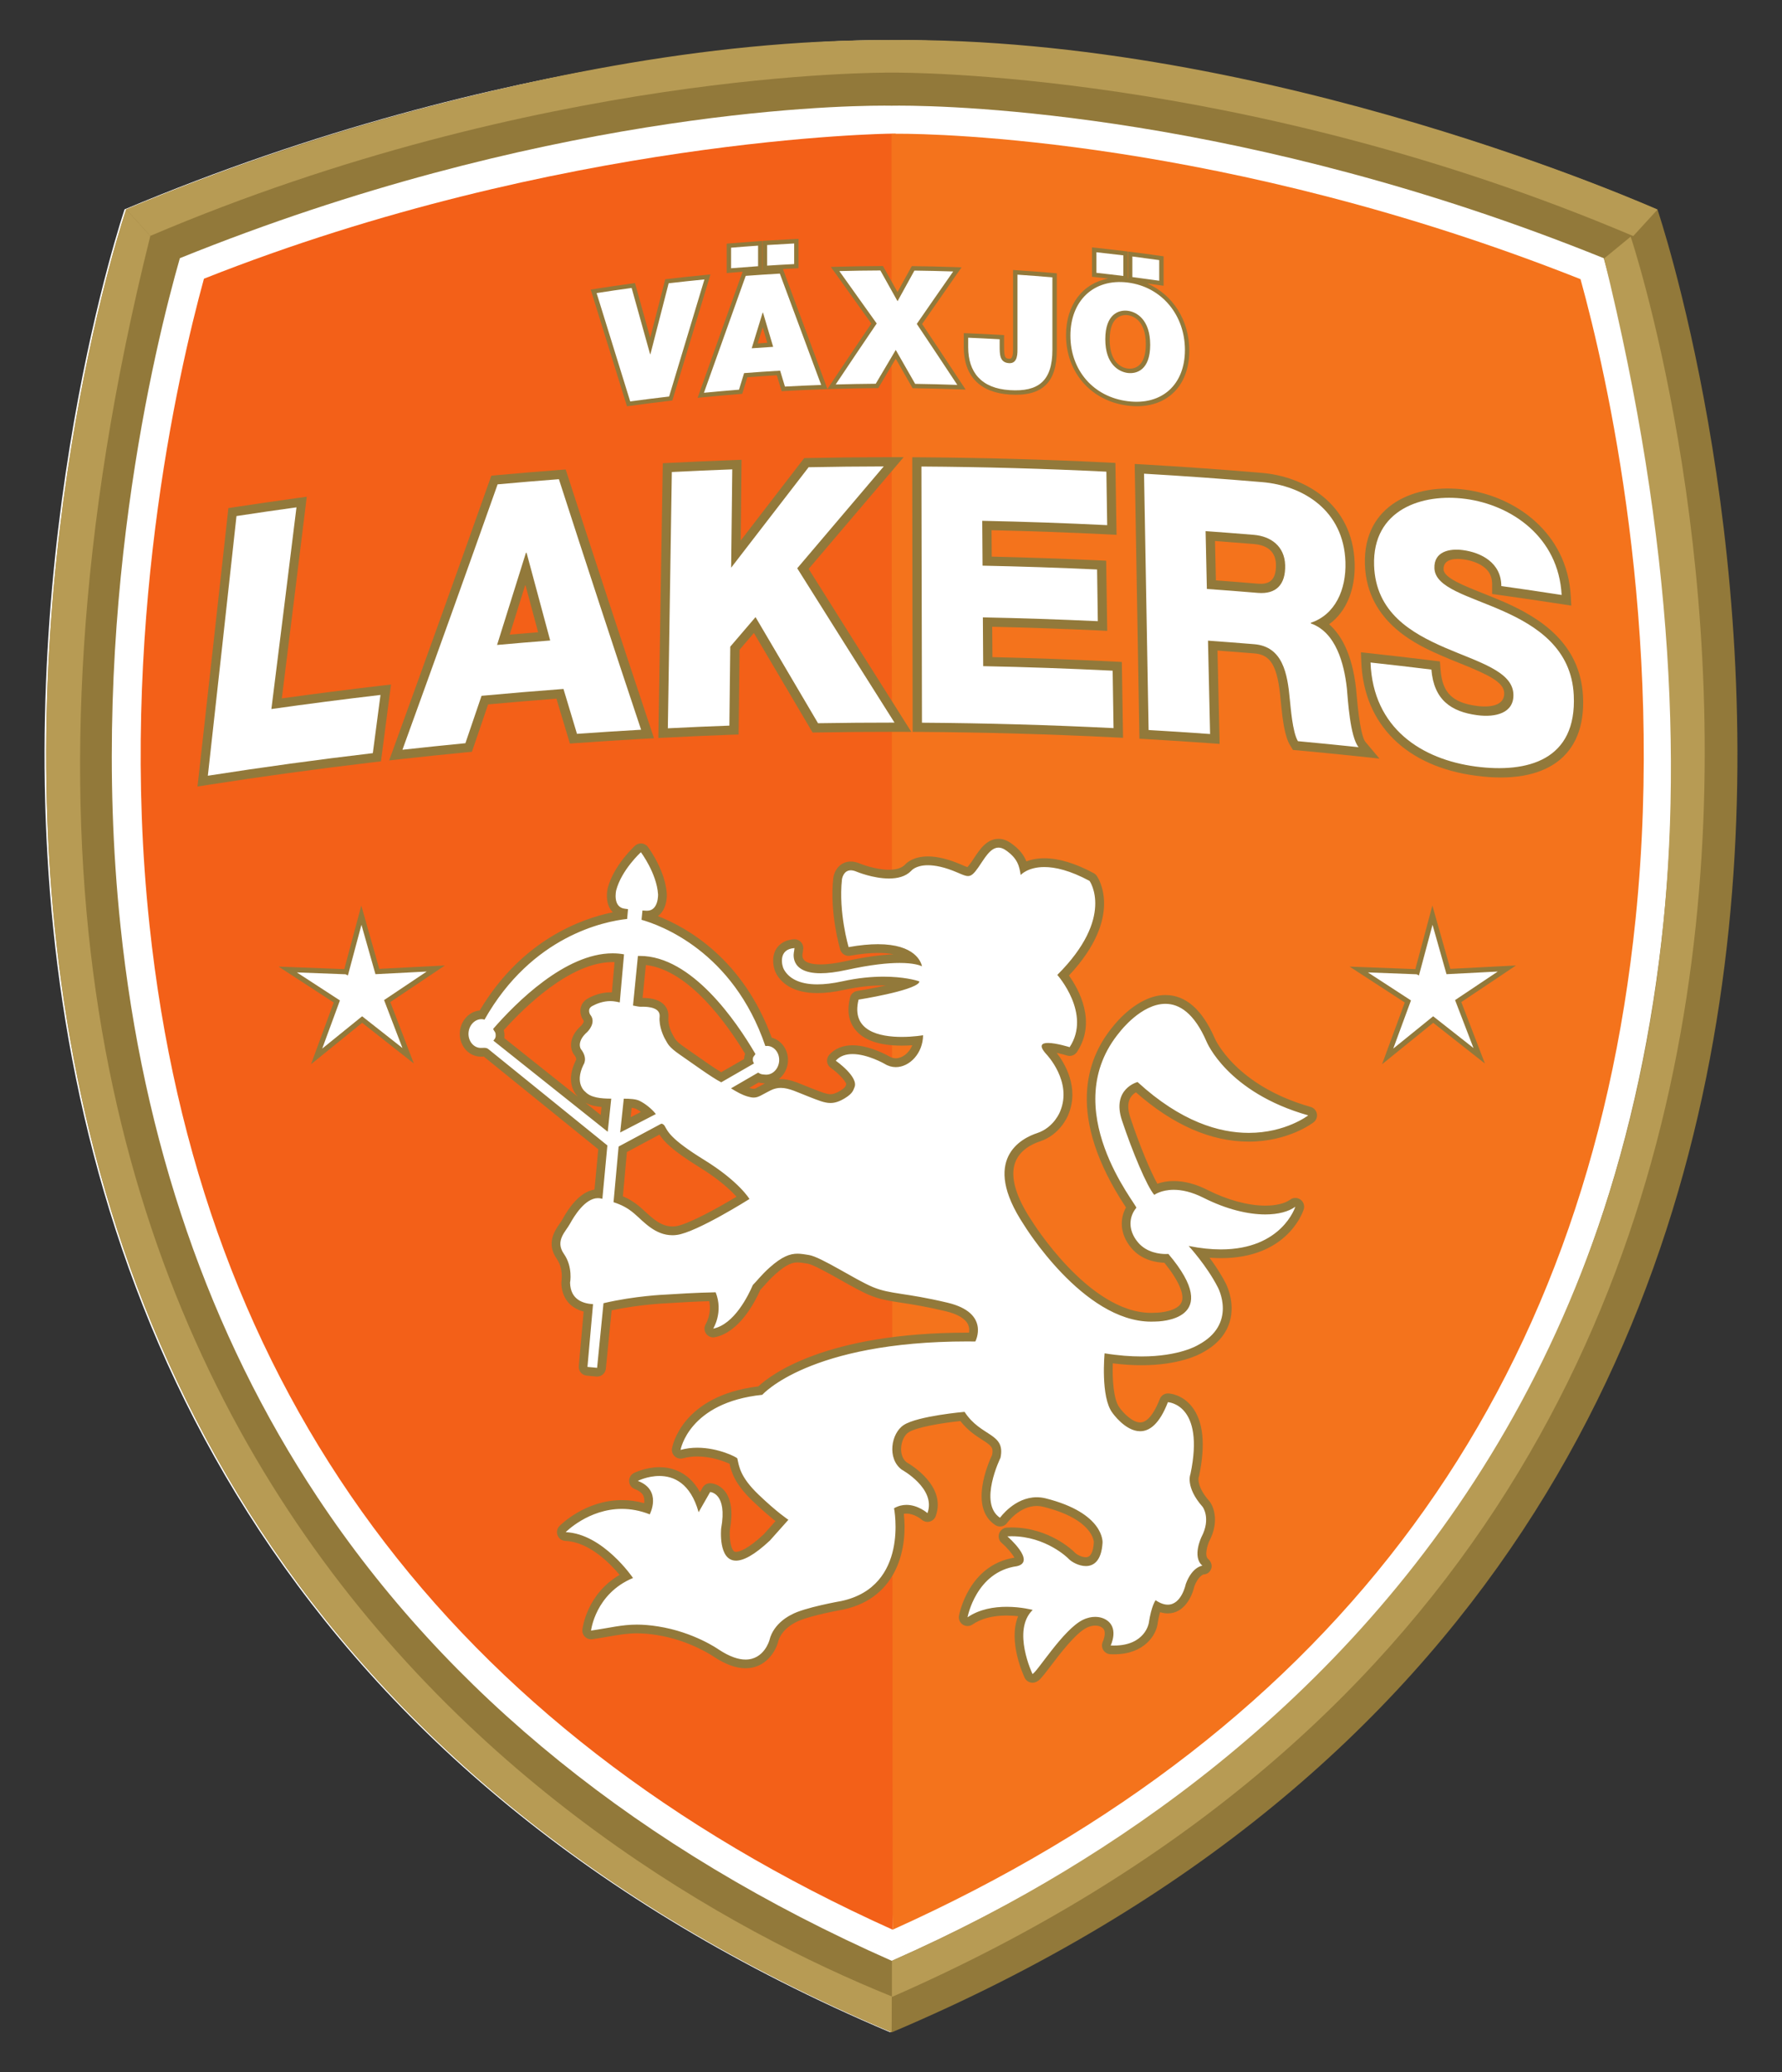
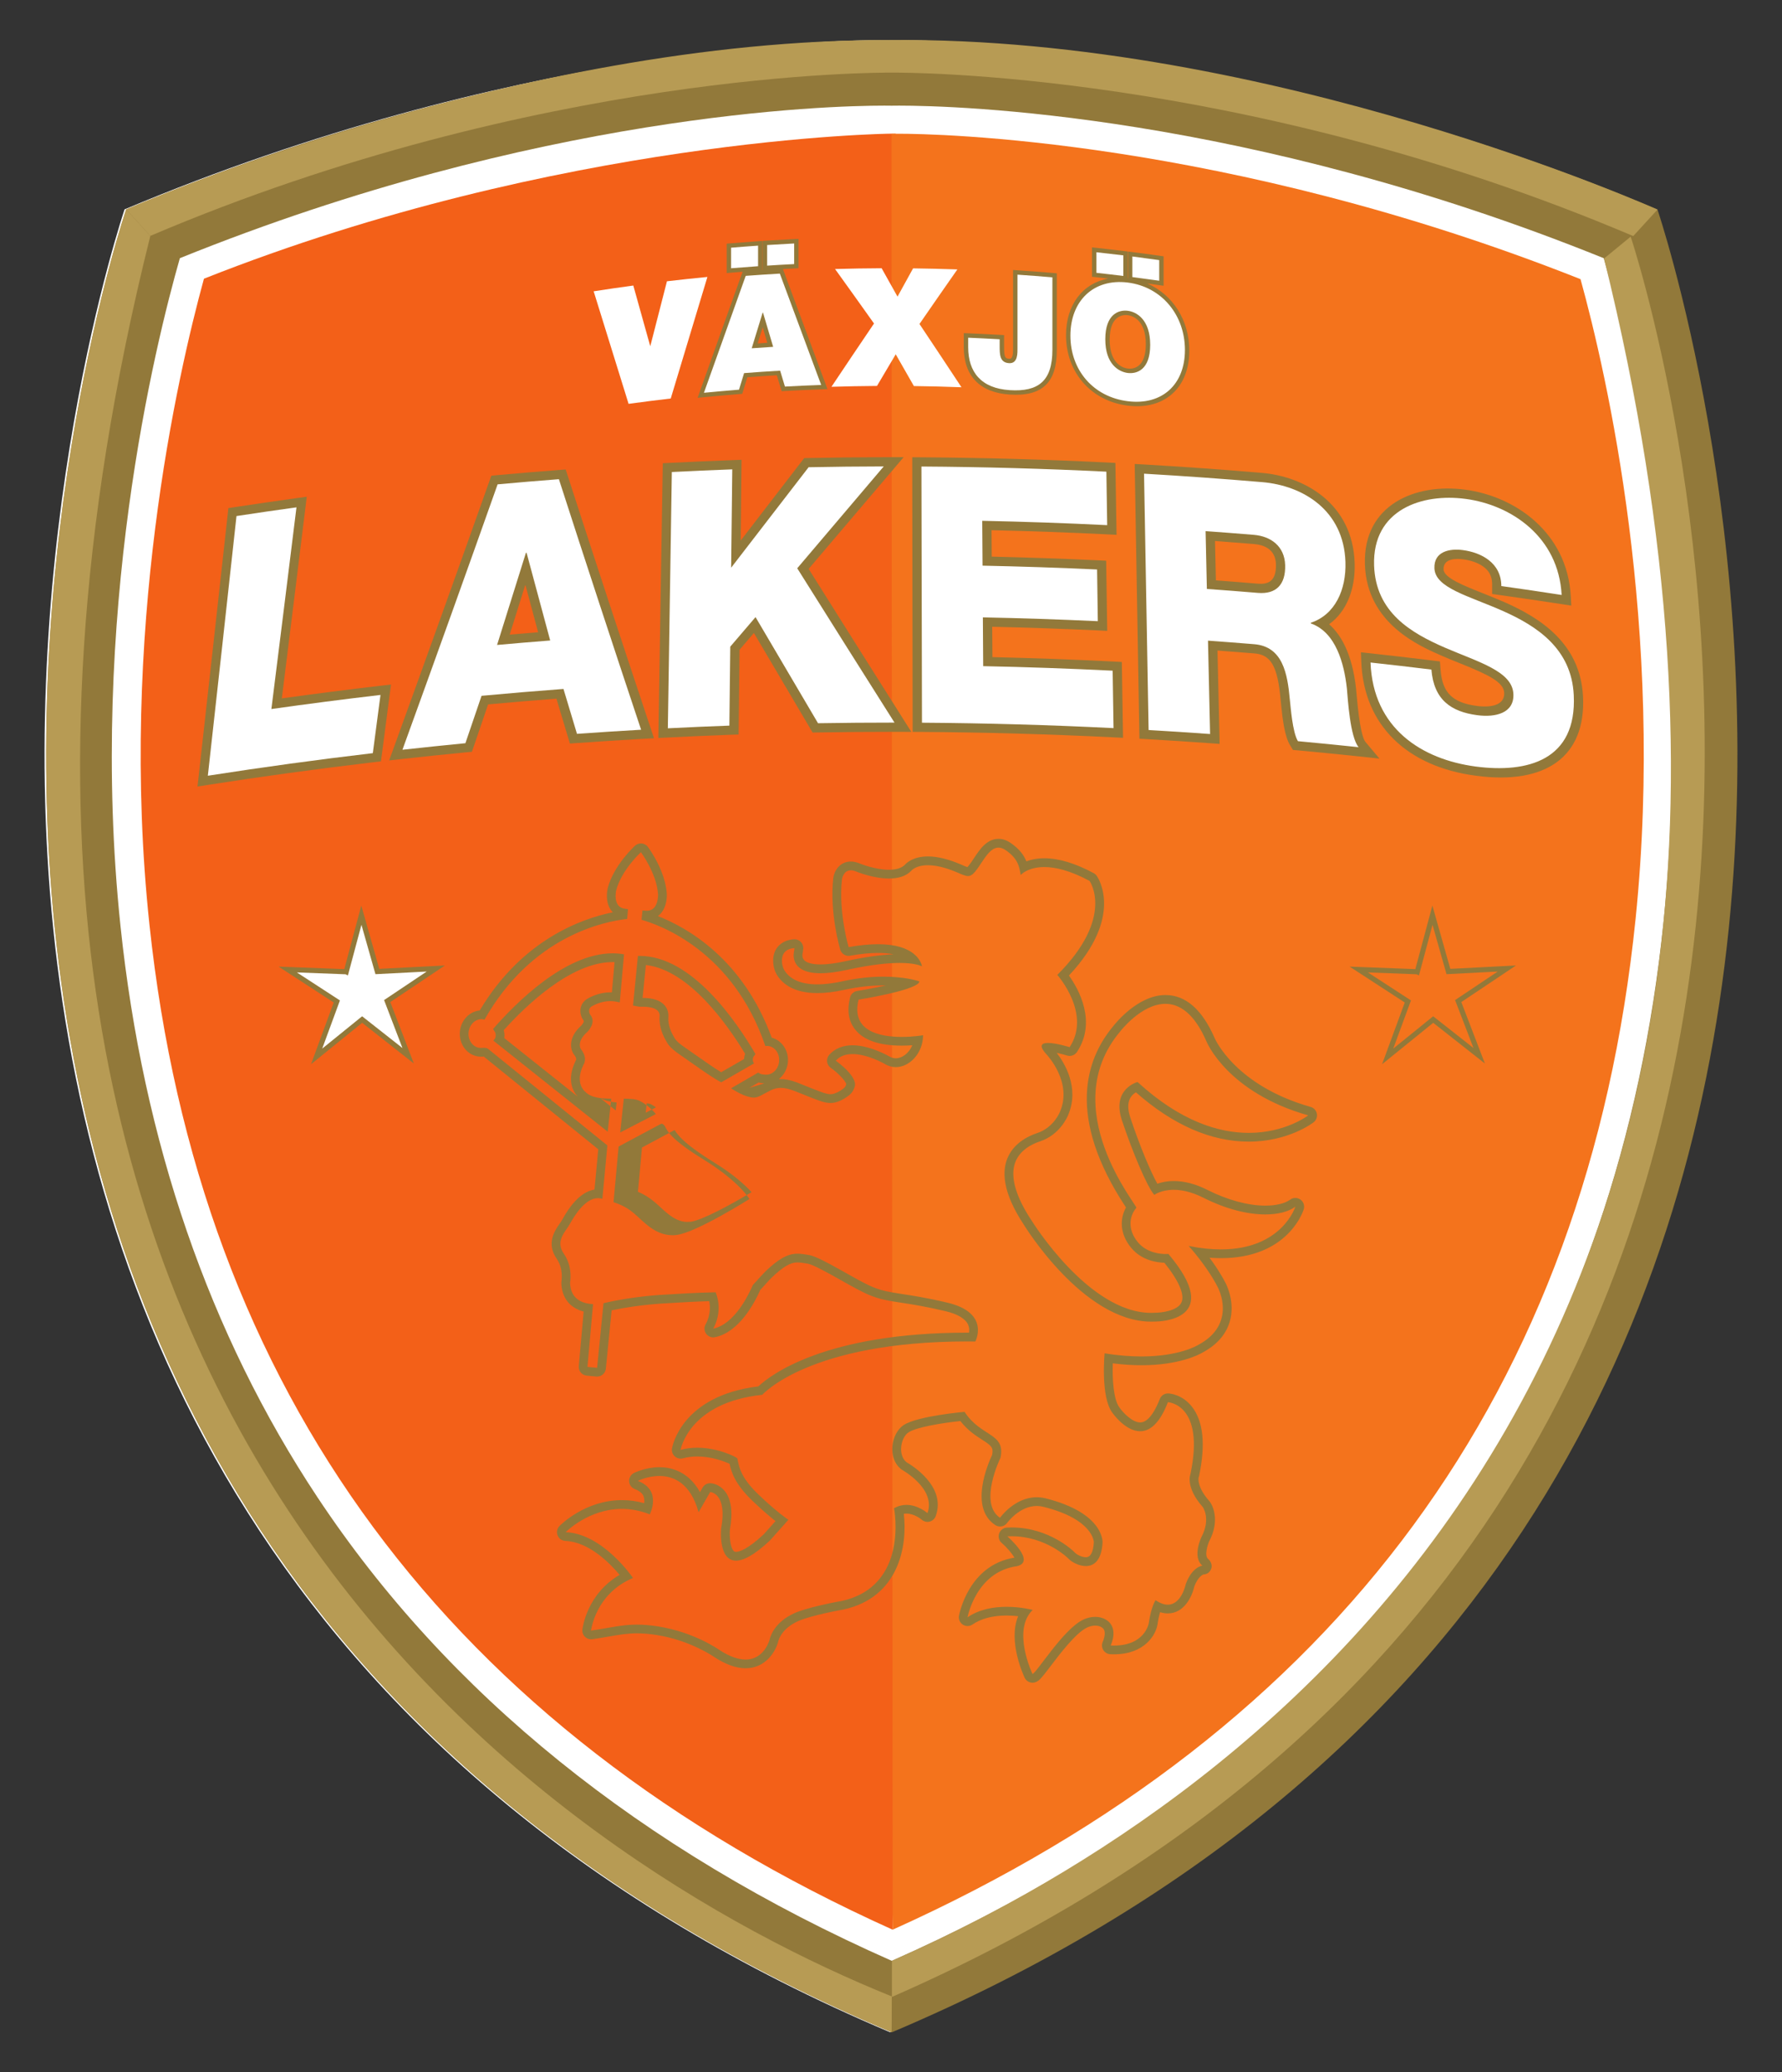
<svg xmlns="http://www.w3.org/2000/svg" version="1.1" width="400" height="465" id="svg2" xml:space="preserve">
  <rect width="100%" height="100%" fill="#333333" stroke="none" />
  <defs id="defs6" />
  <g transform="matrix(1.25,0,0,-1.25,0,465)" id="g10">
    <g transform="translate(-71.739,-154.05)" id="g3495">
      <path d="m 231.547,161.228 0.104,0 c 217.419,92.1 137.43,327.234 137.43,327.234 -69.296,29.138 -126.73,30.396 -136.151,30.396 -0.883,0 -1.349,-0.007 -1.349,-0.007 0,0 -0.459,0.007 -1.349,0.007 -9.421,0 -66.821,-1.258 -136.123,-30.396 m 0,0 c 0,0 -79.982,-235.134 137.437,-327.234" id="path530" style="fill:#ffffff;fill-opacity:1;fill-rule:nonzero;stroke:none" />
      <path d="m 233.217,507.086 c -0.647,0 -1.015,-0.007 -1.078,-0.007 l -0.278,-0.007 -0.292,0.007 c -0.056,0 -0.417,0.007 -1.057,0.007 -9.998,0 -62.072,-1.349 -126.473,-27.386 -4.394,-15.344 -16.505,-64.241 -10.665,-119.882 4.067,-38.767 15.949,-73.252 35.333,-102.501 23.444,-35.367 58.13,-63.372 103.168,-83.277 45.205,19.975 79.982,48.104 103.426,83.66 19.363,29.36 31.196,63.97 35.166,102.876 5.673,55.516 -6.348,103.878 -10.735,119.117 -64.401,26.044 -116.51,27.393 -126.515,27.393" id="path534" style="fill:#ffffff;fill-opacity:1;fill-rule:nonzero;stroke:none" />
      <path d="m 232.485,502.045 -0.904,0.007 c -0.056,0 -59.263,-0.688 -123.219,-26.037 C 103.634,458.8 93.004,412.427 98.573,360.088 107.479,276.199 152.406,215.504 232.033,179.629 l 5.263,163.892 -4.046,158.295 -0.765,0.229 z" id="path538" style="fill:#f36018;fill-opacity:1;fill-rule:nonzero;stroke:none" />
      <path d="m 232.035,179.629 c 80.017,36.021 124.777,97.002 133.412,181.461 5.326,52.144 -5.18,97.794 -9.886,114.842 -63.963,25.349 -116.378,26.107 -122.35,26.107 -0.549,0 -0.876,-0.007 -0.959,-0.007 l -0.431,-0.007 c 0,0 0.195,-322.381 0.216,-322.395" id="path542" style="fill:#f4731c;fill-opacity:1;fill-rule:nonzero;stroke:none" />
      <path d="m 233.217,507.086 c 10.005,0 62.114,-1.349 126.515,-27.393 4.387,-15.24 16.408,-63.602 10.735,-119.117 -3.97,-38.906 -15.803,-73.516 -35.166,-102.876 -23.444,-35.555 -58.22,-63.685 -103.426,-83.66 -45.038,19.905 -79.725,47.91 -103.168,83.277 -19.384,29.249 -31.265,63.734 -35.333,102.501 -5.84,55.641 6.271,104.538 10.665,119.882 64.401,26.037 116.476,27.386 126.473,27.386 0.64,0 1.001,-0.007 1.057,-0.007 l 0.292,-0.007 0.278,0.007 c 0.063,0 0.431,0.007 1.078,0.007 m -0.007,11.771 c -0.883,0 -1.349,-0.007 -1.349,-0.007 0,0 -0.466,0.007 -1.349,0.007 -9.421,0 -66.821,-1.251 -136.116,-30.396 0,0 -79.989,-235.134 137.423,-327.234 l 0.111,0 c 217.419,92.1 137.437,327.234 137.437,327.234 -69.303,29.145 -126.737,30.396 -136.158,30.396" id="path546" style="fill:#92793a;fill-opacity:1;fill-rule:nonzero;stroke:none" />
      <path d="M 231.875,167.65 C 173.349,191.303 45.708,271.403 98.735,483.705 l -4.338,4.756 c 0,0 -79.961,-235.141 137.458,-327.234 l 0.021,6.424 z" id="path550" style="fill:#b79b54;fill-opacity:1;fill-rule:nonzero;stroke:none" />
      <path d="m 231.898,167.554 c 208.012,91.099 132.668,316.013 132.668,316.013 l -4.783,-3.928 C 409.986,276.243 290.208,199.758 231.898,174.034 l 0,-6.48 z" id="path554" style="fill:#b79b54;fill-opacity:1;fill-rule:nonzero;stroke:none" />
      <path d="m 231.64,518.864 0,-0.014 C 164.485,519.157 94.397,488.461 94.397,488.461 l 4.338,-4.756 c 69.789,29.701 131.403,29.319 133.189,29.305 l 0.042,0 0.042,0 c 1.78,0.014 63.115,0.355 133.016,-29.34 l 4.352,4.749 c 0,0 -69.233,31.106 -137.736,30.445" id="path558" style="fill:#b79b54;fill-opacity:1;fill-rule:nonzero;stroke:none" />
      <path d="m 108.133,385.82 c 1.801,16.102 3.581,32.204 5.346,48.299 4.137,0.633 8.28,1.238 12.424,1.801 -1.488,-12.063 -2.983,-24.132 -4.498,-36.202 6.528,0.918 13.064,1.752 19.606,2.503 -0.535,-4.039 -1.064,-8.079 -1.592,-12.118 -10.45,-1.217 -20.878,-2.649 -31.286,-4.283" id="path562" style="fill:#ffffff;fill-opacity:1;fill-rule:nonzero;stroke:none" />
      <path d="m 124.977,434.971 c -1.488,-12.07 -2.99,-24.139 -4.505,-36.209 6.521,0.925 13.05,1.766 19.592,2.531 -0.459,-3.483 -0.918,-6.966 -1.377,-10.45 -9.893,-1.161 -19.773,-2.517 -29.625,-4.053 1.731,15.546 3.448,31.085 5.145,46.617 3.587,0.549 7.175,1.071 10.769,1.564 m 1.849,1.905 c -0.591,-0.083 -1.189,-0.167 -1.78,-0.243 -3.587,-0.501 -7.182,-1.022 -10.762,-1.564 -0.514,-0.076 -1.022,-0.153 -1.537,-0.236 -0.056,-0.521 -0.111,-1.043 -0.167,-1.564 -1.71,-15.539 -3.435,-31.085 -5.173,-46.631 -0.07,-0.598 -0.139,-1.189 -0.202,-1.787 0.591,0.097 1.182,0.188 1.773,0.278 9.866,1.543 19.752,2.892 29.646,4.06 0.508,0.063 1.015,0.118 1.523,0.181 0.07,0.501 0.132,1.008 0.202,1.509 0.452,3.483 0.911,6.966 1.363,10.443 0.083,0.612 0.16,1.224 0.243,1.835 -0.612,-0.07 -1.224,-0.139 -1.835,-0.209 -5.93,-0.688 -11.854,-1.453 -17.771,-2.273 1.432,11.465 2.851,22.922 4.255,34.38 0.076,0.605 0.146,1.217 0.222,1.822" id="path566" style="fill:#92793a;fill-opacity:1;fill-rule:nonzero;stroke:none" />
      <path d="m 174.713,393.438 c -0.813,2.691 -1.62,5.374 -2.419,8.058 -4.505,-0.341 -8.997,-0.716 -13.495,-1.133 -0.966,-2.83 -1.933,-5.666 -2.899,-8.503 -4.366,-0.417 -8.732,-0.876 -13.092,-1.363 6.007,16.526 11.917,32.983 17.722,49.377 4.06,0.375 8.121,0.716 12.181,1.022 4.999,-15.49 10.102,-31.022 15.309,-46.61 -4.436,-0.25 -8.871,-0.528 -13.307,-0.848 m -5.256,18.375 c -1.105,4.081 -2.204,8.162 -3.296,12.236 -1.342,-4.283 -2.684,-8.566 -4.032,-12.855 2.44,0.216 4.888,0.424 7.328,0.619" id="path570" style="fill:#ffffff;fill-opacity:1;fill-rule:nonzero;stroke:none" />
      <path d="m 172.103,440.024 c 4.825,-14.948 9.74,-29.938 14.76,-44.976 -3.838,-0.222 -7.676,-0.466 -11.513,-0.737 -0.813,2.684 -1.62,5.374 -2.426,8.058 -4.908,-0.368 -9.81,-0.779 -14.712,-1.231 -0.966,-2.837 -1.933,-5.673 -2.899,-8.51 -3.775,-0.368 -7.543,-0.758 -11.305,-1.175 5.784,15.942 11.486,31.829 17.089,47.646 3.671,0.334 7.335,0.647 11.006,0.925 m -11.103,-29.757 c 3.177,0.285 6.362,0.556 9.539,0.8 -1.425,5.256 -2.837,10.505 -4.241,15.747 -0.042,0 -0.076,-0.007 -0.118,-0.007 -1.717,-5.506 -3.442,-11.02 -5.18,-16.54 m 12.32,31.502 c -0.389,-0.028 -0.786,-0.063 -1.175,-0.09 -3.671,-0.278 -7.335,-0.584 -10.999,-0.918 -0.396,-0.042 -0.786,-0.076 -1.175,-0.111 -0.139,-0.389 -0.278,-0.772 -0.417,-1.161 -5.611,-15.831 -11.319,-31.724 -17.11,-47.68 -0.278,-0.758 -0.556,-1.516 -0.827,-2.273 0.779,0.09 1.557,0.174 2.336,0.264 3.768,0.417 7.537,0.806 11.312,1.175 0.403,0.035 0.813,0.076 1.217,0.111 0.139,0.396 0.271,0.793 0.41,1.189 0.834,2.44 1.662,4.881 2.496,7.321 4.088,0.375 8.176,0.716 12.271,1.029 0.688,-2.308 1.384,-4.616 2.079,-6.925 0.111,-0.375 0.229,-0.758 0.341,-1.133 0.41,0.028 0.82,0.056 1.231,0.09 3.845,0.271 7.683,0.514 11.527,0.737 0.779,0.042 1.564,0.083 2.343,0.125 -0.236,0.716 -0.48,1.432 -0.716,2.148 -5.027,15.052 -9.956,30.049 -14.788,45.011 -0.118,0.362 -0.236,0.73 -0.355,1.092 m -10.053,-29.646 c 0.939,2.99 1.877,5.972 2.809,8.962 0.758,-2.844 1.53,-5.687 2.294,-8.538 -1.703,-0.132 -3.4,-0.278 -5.103,-0.424" id="path574" style="fill:#92793a;fill-opacity:1;fill-rule:nonzero;stroke:none" />
      <path d="m 218.15,395.378 c -3.657,6.181 -7.286,12.334 -10.888,18.459 -1.182,-1.384 -2.364,-2.767 -3.553,-4.158 -0.056,-4.895 -0.111,-9.789 -0.167,-14.691 -4.241,-0.153 -8.489,-0.334 -12.73,-0.556 0.25,15.893 0.508,31.78 0.758,47.666 4.165,0.216 8.336,0.396 12.501,0.549 -0.063,-5.36 -0.118,-10.714 -0.181,-16.074 4.248,5.506 8.468,10.978 12.661,16.422 5.221,0.097 10.45,0.153 15.671,0.146 -5.388,-6.334 -10.825,-12.716 -16.297,-19.161 5.917,-9.428 11.903,-18.925 17.951,-28.484 -5.242,0.014 -10.484,-0.028 -15.727,-0.118" id="path578" style="fill:#ffffff;fill-opacity:1;fill-rule:nonzero;stroke:none" />
      <path d="m 230.433,442.317 c -5.138,-6.042 -10.318,-12.139 -15.532,-18.285 5.757,-9.17 11.576,-18.41 17.465,-27.706 -4.575,0 -9.15,-0.035 -13.731,-0.111 -3.768,6.375 -7.509,12.723 -11.221,19.05 -1.509,-1.766 -3.024,-3.532 -4.54,-5.305 -0.049,-4.728 -0.104,-9.448 -0.16,-14.176 -3.685,-0.132 -7.363,-0.292 -11.048,-0.48 0.236,15.337 0.48,30.674 0.716,46.012 3.615,0.181 7.238,0.341 10.853,0.473 -0.063,-5.882 -0.132,-11.771 -0.202,-17.652 4.672,6.056 9.309,12.063 13.912,18.035 4.498,0.09 8.997,0.139 13.488,0.146 m 3.574,1.655 c -1.189,0 -2.378,0 -3.574,0 -4.491,-0.007 -8.983,-0.056 -13.474,-0.146 -0.271,0 -0.535,-0.007 -0.806,-0.014 -0.167,-0.216 -0.334,-0.431 -0.501,-0.647 -3.615,-4.693 -7.251,-9.414 -10.902,-14.155 0.042,4.283 0.09,8.559 0.132,12.841 0.007,0.549 0.014,1.099 0.021,1.655 -0.549,-0.021 -1.099,-0.042 -1.648,-0.063 -3.615,-0.132 -7.231,-0.292 -10.846,-0.473 -0.549,-0.028 -1.098,-0.056 -1.648,-0.083 -0.007,-0.549 -0.021,-1.105 -0.028,-1.655 -0.25,-15.337 -0.501,-30.675 -0.744,-46.012 -0.014,-0.556 -0.021,-1.105 -0.028,-1.655 0.556,0.028 1.119,0.056 1.676,0.083 3.685,0.188 7.37,0.348 11.061,0.487 0.556,0.021 1.119,0.035 1.676,0.056 0.007,0.556 0.014,1.105 0.021,1.655 0.049,4.519 0.097,9.038 0.146,13.557 0.855,1.008 1.717,2.009 2.579,3.01 3.33,-5.666 6.681,-11.347 10.06,-17.055 0.16,-0.271 0.32,-0.549 0.48,-0.82 0.32,0.007 0.647,0.014 0.966,0.021 4.582,0.076 9.156,0.111 13.738,0.111 1.008,0 2.016,0 3.024,-0.007 -0.528,0.841 -1.064,1.689 -1.599,2.531 -5.673,8.969 -11.284,17.875 -16.839,26.725 4.943,5.819 9.859,11.597 14.739,17.326 0.772,0.911 1.543,1.815 2.315,2.725" id="path582" style="fill:#92793a;fill-opacity:1;fill-rule:nonzero;stroke:none" />
      <path d="m 236.461,395.486 c -0.028,15.88 -0.056,31.766 -0.083,47.646 11.618,-0.063 23.242,-0.389 34.846,-0.973 0.056,-3.747 0.118,-7.502 0.174,-11.256 -7.474,0.375 -14.955,0.647 -22.443,0.806 0.021,-2.134 0.035,-4.262 0.049,-6.396 6.855,-0.153 13.703,-0.389 20.559,-0.716 0.049,-3.643 0.104,-7.286 0.16,-10.929 -6.883,0.327 -13.766,0.563 -20.649,0.716 0.014,-2.371 0.035,-4.742 0.049,-7.112 7.752,-0.167 15.497,-0.445 23.242,-0.841 0.063,-3.991 0.125,-7.975 0.188,-11.965 -12.021,0.612 -24.056,0.952 -36.091,1.022" id="path586" style="fill:#ffffff;fill-opacity:1;fill-rule:nonzero;stroke:none" />
      <path d="m 270.414,441.375 c 0.049,-3.198 0.097,-6.403 0.146,-9.601 -7.474,0.368 -14.955,0.626 -22.436,0.779 0.021,-2.684 0.035,-5.367 0.056,-8.051 6.855,-0.139 13.71,-0.368 20.566,-0.688 0.042,-3.094 0.083,-6.188 0.132,-9.282 -6.883,0.32 -13.759,0.549 -20.642,0.688 0.021,-2.92 0.035,-5.84 0.056,-8.76 7.752,-0.153 15.504,-0.431 23.249,-0.813 0.056,-3.441 0.104,-6.876 0.16,-10.311 -11.458,0.57 -22.929,0.897 -34.401,0.973 -0.035,15.33 -0.063,30.661 -0.097,45.991 11.075,-0.07 22.151,-0.382 33.212,-0.925 m 1.62,1.571 c -0.549,0.028 -1.099,0.056 -1.648,0.083 -11.055,0.542 -22.116,0.848 -33.184,0.925 -0.549,0.007 -1.099,0.007 -1.648,0.007 0,-0.549 0,-1.099 0,-1.648 0.021,-15.337 0.042,-30.668 0.07,-45.998 0,-0.549 0,-1.099 0,-1.655 0.556,0 1.119,-0.007 1.676,-0.007 11.479,-0.076 22.957,-0.403 34.429,-0.973 0.556,-0.028 1.119,-0.056 1.676,-0.083 -0.007,0.549 -0.014,1.099 -0.028,1.655 -0.056,3.435 -0.104,6.869 -0.16,10.304 -0.014,0.556 -0.021,1.105 -0.028,1.655 -0.556,0.035 -1.112,0.063 -1.669,0.09 -7.189,0.355 -14.378,0.619 -21.567,0.779 -0.014,1.815 -0.028,3.636 -0.042,5.451 6.334,-0.139 12.661,-0.362 18.987,-0.654 0.556,-0.028 1.112,-0.056 1.669,-0.083 -0.007,0.556 -0.014,1.105 -0.028,1.655 -0.042,3.094 -0.09,6.188 -0.139,9.282 -0.007,0.556 -0.014,1.105 -0.021,1.655 -0.556,0.028 -1.105,0.056 -1.662,0.083 -6.292,0.292 -12.591,0.508 -18.89,0.654 -0.014,1.578 -0.021,3.163 -0.035,4.742 6.932,-0.153 13.863,-0.403 20.795,-0.744 0.549,-0.028 1.099,-0.056 1.655,-0.083 -0.014,0.549 -0.021,1.105 -0.028,1.655 -0.049,3.198 -0.104,6.403 -0.153,9.601 -0.007,0.549 -0.014,1.105 -0.028,1.655" id="path590" style="fill:#92793a;fill-opacity:1;fill-rule:nonzero;stroke:none" />
      <path d="m 304.362,392.207 c -0.083,0.139 -0.174,0.278 -0.257,0.417 -0.883,1.46 -1.238,4.422 -1.495,7.092 -0.035,0.299 -0.056,0.556 -0.076,0.737 -0.508,5.527 -1.571,8.795 -5.541,9.122 -2.489,0.202 -4.985,0.396 -7.474,0.577 0.125,-5.583 0.25,-11.173 0.375,-16.756 -4.241,0.306 -8.482,0.577 -12.723,0.82 -0.278,15.893 -0.556,31.78 -0.827,47.673 7.342,-0.417 14.691,-0.939 22.026,-1.564 7.085,-0.591 15.462,-5.068 15.803,-15.261 0.16,-5.048 -1.794,-9.08 -5.2,-10.957 2.969,-1.884 4.804,-5.798 5.458,-11.639 0.021,-0.271 0.042,-0.542 0.07,-0.806 0.16,-1.947 0.647,-7.87 1.815,-9.268 0.424,-0.501 0.841,-1.001 1.265,-1.502 -4.401,0.473 -8.809,0.911 -13.217,1.314 m -6.765,28.234 c 2.802,-0.236 4.178,1.182 4.095,4.227 -0.104,3.733 -3.379,4.429 -4.783,4.54 -2.607,0.216 -5.221,0.417 -7.835,0.612 0.07,-2.913 0.132,-5.819 0.195,-8.725 2.781,-0.202 5.555,-0.417 8.329,-0.654" id="path594" style="fill:#ffffff;fill-opacity:1;fill-rule:nonzero;stroke:none" />
      <path d="m 298.389,439.498 c 7.335,-0.619 14.656,-5.048 14.955,-14.343 0.16,-4.971 -1.849,-9.448 -6.209,-10.902 0.007,-0.042 0.007,-0.083 0.007,-0.125 4.498,-1.592 5.965,-7.217 6.459,-11.639 0.174,-1.947 0.57,-8.746 2.107,-10.575 -3.636,0.382 -7.265,0.744 -10.895,1.078 -0.994,1.634 -1.3,6.16 -1.453,7.46 -0.424,4.672 -1.265,9.518 -6.382,9.949 -2.774,0.229 -5.541,0.438 -8.315,0.64 0.125,-5.59 0.25,-11.173 0.375,-16.763 -3.678,0.264 -7.363,0.508 -11.041,0.716 -0.271,15.337 -0.542,30.681 -0.82,46.019 7.078,-0.41 14.148,-0.918 21.212,-1.516 m -9.928,-19.175 c 3.052,-0.216 6.104,-0.452 9.156,-0.709 3.289,-0.271 4.999,1.495 4.902,4.978 -0.097,3.421 -2.593,5.194 -5.632,5.444 -2.885,0.236 -5.771,0.459 -8.656,0.667 0.076,-3.455 0.153,-6.918 0.229,-10.38 m 9.886,20.83 c -7.064,0.605 -14.128,1.105 -21.198,1.516 -0.549,0.035 -1.099,0.063 -1.648,0.09 0.014,-0.549 0.021,-1.099 0.028,-1.655 0.264,-15.337 0.528,-30.674 0.793,-46.012 0.007,-0.549 0.021,-1.105 0.028,-1.655 0.556,-0.035 1.119,-0.063 1.676,-0.097 3.685,-0.209 7.37,-0.452 11.048,-0.716 0.556,-0.035 1.119,-0.076 1.676,-0.118 -0.014,0.549 -0.028,1.098 -0.035,1.655 -0.118,5.034 -0.229,10.067 -0.348,15.101 2.218,-0.16 4.436,-0.334 6.654,-0.514 2.962,-0.243 4.144,-2.336 4.679,-8.246 0.021,-0.229 0.049,-0.473 0.076,-0.772 0.271,-2.76 0.64,-5.847 1.627,-7.467 0.174,-0.278 0.341,-0.563 0.514,-0.841 0.313,-0.028 0.626,-0.056 0.939,-0.083 3.636,-0.334 7.272,-0.695 10.902,-1.078 1.231,-0.132 2.461,-0.264 3.692,-0.396 -0.841,1.001 -1.683,2.009 -2.524,3.01 -0.362,0.431 -1.05,2.148 -1.599,8.739 -0.028,0.32 -0.049,0.584 -0.07,0.8 -0.695,6.236 -2.698,9.685 -4.846,11.569 3.038,2.19 4.742,6.153 4.589,10.999 -0.362,10.804 -9.191,15.553 -16.651,16.172 m -8.426,-12.223 c 2.336,-0.174 4.672,-0.355 7.008,-0.549 1.759,-0.146 3.859,-0.904 3.935,-3.636 0.09,-3.337 -1.71,-3.601 -3.289,-3.476 -2.496,0.209 -4.992,0.41 -7.495,0.591 -0.056,2.357 -0.104,4.714 -0.16,7.071" id="path598" style="fill:#92793a;fill-opacity:1;fill-rule:nonzero;stroke:none" />
      <path d="m 336.765,387.615 c -11.951,1.571 -19.349,8.746 -19.745,19.585 -0.014,0.278 -0.021,0.556 -0.035,0.834 4.192,-0.452 8.378,-0.939 12.556,-1.453 0.021,-0.271 0.049,-0.535 0.07,-0.8 0.362,-4.498 2.565,-6.654 7.356,-7.293 0.987,-0.125 5.875,-0.612 5.708,3.08 -0.111,2.586 -3.275,4.032 -8.426,6.118 -1.064,0.424 -2.155,0.869 -3.261,1.342 -6.424,2.795 -13.029,6.723 -13.321,15.601 -0.334,10.248 8.413,13.863 17.207,12.688 8.607,-1.133 17.527,-7.342 18.111,-18.195 0.014,-0.278 0.028,-0.556 0.042,-0.834 -4.165,0.647 -8.336,1.258 -12.515,1.842 l 0,0.855 c 0,1.272 -0.382,2.35 -1.14,3.212 -1.397,1.592 -3.685,2.114 -4.929,2.273 -1.036,0.139 -4.408,0.348 -4.297,-2.545 0.076,-2.155 3.671,-3.546 7.835,-5.207 1.251,-0.501 2.552,-1.015 3.873,-1.599 5.972,-2.656 12.883,-6.98 13.321,-15.998 0.501,-10.366 -6.195,-15.136 -18.41,-13.509" id="path602" style="fill:#ffffff;fill-opacity:1;fill-rule:nonzero;stroke:none" />
      <path d="m 334.905,436.49 c 8.225,-1.085 16.707,-6.827 17.263,-17.249 -3.608,0.563 -7.217,1.092 -10.832,1.599 -0.007,4.172 -3.608,6.028 -6.925,6.459 -2.329,0.313 -5.207,-0.229 -5.089,-3.268 0.132,-3.546 6.174,-4.943 12.32,-7.676 6.09,-2.705 12.306,-6.758 12.702,-15.108 0.57,-11.701 -8.329,-14.023 -17.611,-12.807 -9.699,1.293 -18.438,6.855 -18.883,18.674 3.643,-0.396 7.286,-0.82 10.929,-1.265 0.445,-5.458 3.567,-7.571 8.225,-8.19 3.295,-0.438 6.654,0.368 6.501,3.789 -0.174,4.081 -6.188,5.708 -12.299,8.336 -6.056,2.635 -12.431,6.299 -12.716,14.753 -0.327,10.067 8.656,12.994 16.415,11.951 m -0.07,1.655 c -8.899,1.196 -18.341,-2.663 -17.993,-13.425 0.348,-10.665 9.859,-14.67 13.933,-16.45 1.119,-0.487 2.218,-0.925 3.289,-1.356 4.783,-1.933 7.703,-3.282 7.787,-5.228 0.118,-2.83 -3.733,-2.524 -4.915,-2.364 -4.345,0.577 -6.167,2.35 -6.501,6.389 -0.042,0.535 -0.083,1.064 -0.125,1.599 -0.528,0.063 -1.064,0.132 -1.592,0.195 -3.636,0.445 -7.279,0.869 -10.922,1.265 -0.556,0.063 -1.112,0.125 -1.669,0.181 0.021,-0.556 0.042,-1.105 0.063,-1.662 0.417,-11.36 8.134,-18.862 20.607,-20.503 12.57,-1.676 19.731,3.469 19.21,14.204 -0.466,9.56 -7.703,14.107 -13.94,16.888 -1.342,0.591 -2.642,1.112 -3.9,1.613 -3.671,1.467 -7.14,2.816 -7.203,4.338 -0.076,2.058 2.433,1.961 3.518,1.815 1.884,-0.25 3.462,-0.959 4.324,-1.94 0.591,-0.674 0.883,-1.516 0.883,-2.565 0,-0.577 0,-1.147 0,-1.717 0.577,-0.083 1.147,-0.16 1.717,-0.243 3.615,-0.508 7.231,-1.036 10.839,-1.592 0.549,-0.09 1.099,-0.174 1.655,-0.257 -0.028,0.556 -0.063,1.112 -0.09,1.669 -0.619,11.43 -9.963,17.965 -18.973,19.147" id="path606" style="fill:#92793a;fill-opacity:1;fill-rule:nonzero;stroke:none" />
      <path d="m 184.616,453.55 c -2.093,6.751 -4.185,13.488 -6.271,20.204 2.371,0.368 4.742,0.716 7.119,1.036 1.015,-3.629 2.03,-7.265 3.045,-10.902 1.001,3.893 1.995,7.78 2.997,11.666 2.419,0.285 4.846,0.542 7.265,0.779 -2.197,-7.251 -4.394,-14.531 -6.584,-21.824 -2.531,-0.292 -5.054,-0.612 -7.571,-0.959" id="path610" style="fill:#ffffff;fill-opacity:1;fill-rule:nonzero;stroke:none" />
-       <path d="m 198.236,475.884 c -2.114,-6.987 -4.227,-13.988 -6.341,-21.017 -2.329,-0.271 -4.658,-0.563 -6.987,-0.883 -2.016,6.501 -4.026,12.987 -6.035,19.453 2.093,0.327 4.192,0.633 6.292,0.918 1.105,-3.956 2.211,-7.919 3.316,-11.896 0.021,0.007 0.042,0.007 0.056,0.007 1.092,4.248 2.183,8.496 3.275,12.73 2.141,0.25 4.283,0.48 6.424,0.688 m 1.078,0.897 c -0.362,-0.035 -0.716,-0.07 -1.078,-0.104 -2.141,-0.209 -4.283,-0.438 -6.424,-0.688 -0.202,-0.028 -0.403,-0.049 -0.612,-0.07 -0.049,-0.202 -0.097,-0.403 -0.153,-0.612 -0.848,-3.295 -1.696,-6.591 -2.545,-9.893 -0.855,3.087 -1.717,6.174 -2.579,9.254 -0.056,0.188 -0.104,0.375 -0.16,0.563 -0.202,-0.028 -0.396,-0.056 -0.598,-0.083 -2.1,-0.285 -4.199,-0.591 -6.292,-0.918 -0.355,-0.056 -0.709,-0.111 -1.057,-0.167 0.097,-0.32 0.202,-0.647 0.299,-0.966 2.009,-6.466 4.026,-12.946 6.042,-19.439 0.056,-0.181 0.111,-0.362 0.167,-0.542 0.195,0.028 0.389,0.056 0.584,0.076 2.329,0.32 4.658,0.619 6.987,0.89 0.188,0.021 0.382,0.042 0.577,0.063 0.056,0.195 0.118,0.382 0.174,0.577 2.114,7.022 4.227,14.016 6.348,20.997 0.104,0.355 0.209,0.709 0.32,1.064" id="path614" style="fill:#92793a;fill-opacity:1;fill-rule:nonzero;stroke:none" />
      <path d="m 212.399,456.237 c -0.285,0.952 -0.577,1.905 -0.862,2.857 -1.961,-0.118 -3.921,-0.243 -5.882,-0.396 -0.306,-0.987 -0.612,-1.981 -0.911,-2.976 -2.392,-0.188 -4.776,-0.396 -7.154,-0.633 2.586,7.3 5.187,14.566 7.78,21.81 2.232,0.167 4.457,0.32 6.688,0.445 2.565,-6.897 5.138,-13.822 7.71,-20.774 -2.461,-0.083 -4.915,-0.195 -7.37,-0.334 m -2.35,7.912 c -0.445,1.509 -0.89,3.01 -1.335,4.512 -0.48,-1.564 -0.966,-3.129 -1.446,-4.7 0.932,0.07 1.856,0.132 2.781,0.188 m -0.946,13.794 0,4.491 c 1.877,0.118 3.761,0.229 5.638,0.32 l 0,-4.484 c -1.877,-0.09 -3.761,-0.202 -5.638,-0.327 m -6.473,-0.487 0,4.491 c 1.877,0.16 3.761,0.299 5.638,0.431 l 0,-4.491 c -1.877,-0.125 -3.761,-0.271 -5.638,-0.431" id="path618" style="fill:#ffffff;fill-opacity:1;fill-rule:nonzero;stroke:none" />
      <path d="m 214.349,482.34 0,-3.699 c -1.62,-0.076 -3.233,-0.174 -4.853,-0.278 l 0,3.699 c 1.62,0.104 3.233,0.195 4.853,0.278 m -6.48,-0.389 0,-3.692 c -1.613,-0.111 -3.226,-0.236 -4.846,-0.368 l 0,3.692 c 1.62,0.139 3.233,0.257 4.846,0.368 m 3.907,-5.02 c 2.475,-6.633 4.95,-13.3 7.425,-19.988 -2.169,-0.076 -4.338,-0.174 -6.508,-0.292 -0.285,0.952 -0.57,1.905 -0.862,2.857 -2.155,-0.125 -4.318,-0.271 -6.473,-0.438 -0.299,-0.987 -0.605,-1.981 -0.911,-2.976 -2.1,-0.167 -4.199,-0.355 -6.299,-0.556 2.503,7.022 4.999,14.016 7.502,20.99 2.037,0.153 4.081,0.285 6.125,0.403 m -5.048,-13.404 c 1.286,0.097 2.565,0.181 3.852,0.257 -0.612,2.058 -1.217,4.109 -1.829,6.153 -0.014,0 -0.035,0 -0.056,0 -0.654,-2.134 -1.314,-4.269 -1.968,-6.41 m 8.413,19.641 c -0.264,-0.014 -0.528,-0.021 -0.793,-0.035 -1.62,-0.083 -3.233,-0.174 -4.853,-0.278 -0.264,-0.021 -0.528,-0.035 -0.793,-0.056 l 0,-0.786 0,-3.699 0,-0.779 c -0.014,0 -0.028,-0.007 -0.042,-0.007 l 0,0.779 0,3.699 0,0.793 c -0.264,-0.021 -0.528,-0.035 -0.793,-0.056 -1.613,-0.111 -3.226,-0.236 -4.846,-0.368 -0.257,-0.021 -0.521,-0.042 -0.786,-0.07 l 0,-0.786 0,-3.699 0,-0.793 c 0.264,0.021 0.528,0.049 0.786,0.07 0.688,0.056 1.377,0.111 2.072,0.167 -0.063,-0.174 -0.125,-0.348 -0.188,-0.521 -2.503,-6.973 -4.999,-13.975 -7.495,-21.004 -0.132,-0.368 -0.264,-0.737 -0.396,-1.105 0.382,0.042 0.758,0.076 1.133,0.111 2.1,0.209 4.199,0.389 6.299,0.556 0.195,0.021 0.389,0.035 0.584,0.049 0.056,0.188 0.118,0.375 0.174,0.57 0.243,0.8 0.494,1.606 0.737,2.406 1.766,0.132 3.532,0.25 5.298,0.355 0.229,-0.765 0.466,-1.53 0.695,-2.301 0.056,-0.181 0.111,-0.368 0.167,-0.556 0.195,0.014 0.396,0.021 0.591,0.035 2.169,0.118 4.338,0.216 6.508,0.292 0.375,0.014 0.751,0.028 1.126,0.042 -0.125,0.348 -0.257,0.702 -0.382,1.05 -2.475,6.695 -4.95,13.363 -7.425,20.002 -0.063,0.167 -0.125,0.334 -0.181,0.501 0.667,0.035 1.335,0.076 2.009,0.104 0.264,0.014 0.528,0.028 0.793,0.042 l 0,0.793 0,3.699 0,0.786 z m -7.335,-18.772 c 0.299,0.966 0.598,1.933 0.89,2.899 0.278,-0.925 0.549,-1.856 0.827,-2.781 -0.57,-0.042 -1.147,-0.076 -1.717,-0.118" id="path622" style="fill:#92793a;fill-opacity:1;fill-rule:nonzero;stroke:none" />
      <path d="m 235.849,456.745 c -1.085,1.905 -2.176,3.803 -3.261,5.701 -1.119,-1.891 -2.246,-3.782 -3.365,-5.68 -2.725,-0.021 -5.451,-0.07 -8.176,-0.153 2.545,3.817 5.096,7.599 7.641,11.36 -2.336,3.289 -4.665,6.549 -6.994,9.782 2.788,0.083 5.576,0.125 8.364,0.139 0.946,-1.696 1.898,-3.393 2.851,-5.096 0.932,1.696 1.863,3.386 2.795,5.075 2.656,-0.035 5.305,-0.097 7.954,-0.188 -2.267,-3.24 -4.54,-6.508 -6.807,-9.796 2.51,-3.754 5.027,-7.543 7.543,-11.36 -2.851,0.111 -5.694,0.181 -8.545,0.216" id="path626" style="fill:#ffffff;fill-opacity:1;fill-rule:nonzero;stroke:none" />
-       <path d="m 242.91,477.316 c -2.183,-3.115 -4.359,-6.257 -6.542,-9.414 2.426,-3.622 4.853,-7.272 7.279,-10.95 -2.524,0.09 -5.048,0.153 -7.571,0.188 -1.161,2.037 -2.322,4.067 -3.483,6.09 -1.196,-2.016 -2.399,-4.039 -3.594,-6.07 -2.406,-0.021 -4.804,-0.063 -7.196,-0.132 2.454,3.678 4.908,7.328 7.37,10.95 -2.239,3.156 -4.477,6.292 -6.716,9.407 2.454,0.063 4.915,0.104 7.37,0.111 1.029,-1.835 2.058,-3.671 3.087,-5.52 1.008,1.835 2.016,3.671 3.031,5.499 2.322,-0.028 4.644,-0.083 6.966,-0.16 m 1.502,0.737 c -0.501,0.021 -1.001,0.035 -1.502,0.056 -2.322,0.076 -4.644,0.132 -6.966,0.16 -0.16,0 -0.32,0 -0.473,0.007 -0.076,-0.139 -0.153,-0.278 -0.229,-0.41 -0.779,-1.418 -1.557,-2.83 -2.336,-4.248 -0.8,1.425 -1.592,2.851 -2.385,4.269 -0.076,0.139 -0.153,0.271 -0.229,0.403 -0.153,0 -0.313,0 -0.466,0 -2.454,-0.014 -4.915,-0.049 -7.37,-0.118 -0.508,-0.014 -1.022,-0.028 -1.53,-0.042 0.292,-0.403 0.591,-0.813 0.883,-1.217 2.127,-2.962 4.262,-5.944 6.396,-8.948 -2.357,-3.476 -4.707,-6.98 -7.064,-10.512 -0.278,-0.417 -0.563,-0.841 -0.841,-1.258 0.501,0.014 1.001,0.028 1.502,0.042 2.392,0.07 4.79,0.111 7.196,0.132 0.146,0 0.299,0 0.452,0 0.076,0.132 0.153,0.264 0.229,0.389 0.966,1.641 1.933,3.275 2.906,4.902 0.932,-1.627 1.87,-3.268 2.809,-4.908 0.07,-0.132 0.146,-0.264 0.222,-0.396 0.16,-0.007 0.306,-0.007 0.459,-0.007 2.524,-0.035 5.048,-0.097 7.571,-0.181 0.501,-0.021 0.994,-0.042 1.495,-0.056 -0.278,0.417 -0.556,0.841 -0.834,1.258 -2.329,3.532 -4.651,7.036 -6.98,10.512 2.079,3.01 4.158,6 6.236,8.969 0.285,0.403 0.563,0.8 0.848,1.203" id="path630" style="fill:#92793a;fill-opacity:1;fill-rule:nonzero;stroke:none" />
      <path d="m 253.082,455.616 c -5.075,0.313 -7.877,3.136 -7.877,8.121 l 0,2.1 c 2.148,-0.083 4.297,-0.195 6.445,-0.32 l 0,-1.557 c 0,-1.87 0.118,-2.635 1.286,-2.705 0.299,-0.021 0.521,0.049 0.688,0.202 0.438,0.417 0.431,1.425 0.431,2.03 0,4.561 0,9.115 0,13.676 2.357,-0.153 4.707,-0.334 7.064,-0.535 l 0,-13.411 c 0,-5.68 -2.475,-7.961 -8.037,-7.599" id="path634" style="fill:#ffffff;fill-opacity:1;fill-rule:nonzero;stroke:none" />
      <path d="m 260.721,476.264 0,-13.015 c 0,-5.618 -2.531,-7.564 -7.641,-7.238 -5.166,0.313 -7.481,3.254 -7.481,7.71 l 0,1.703 c 1.884,-0.076 3.768,-0.174 5.652,-0.278 l 0,-1.168 c 0,-1.564 0,-3.017 1.683,-3.122 1.627,-0.104 1.516,1.87 1.516,2.781 l 0,13.105 c 2.093,-0.146 4.178,-0.299 6.271,-0.48 m 0.793,0.723 c -0.264,0.021 -0.528,0.049 -0.793,0.07 -2.093,0.174 -4.178,0.334 -6.271,0.473 -0.264,0.021 -0.528,0.035 -0.793,0.056 l 0,-0.793 0,-13.105 0,-0.174 c 0,-0.508 0.007,-1.453 -0.32,-1.759 -0.035,-0.035 -0.125,-0.125 -0.403,-0.104 -0.709,0.042 -0.89,0.271 -0.89,2.28 l 0,1.168 0,0.793 c -0.264,0.014 -0.528,0.035 -0.793,0.049 -1.884,0.104 -3.768,0.202 -5.652,0.278 -0.264,0.007 -0.528,0.021 -0.793,0.028 l 0,-0.793 0,-1.703 c 0,-5.235 2.941,-8.197 8.273,-8.531 5.757,-0.368 8.433,2.093 8.433,7.961 l 0,13.015 0,0.793 z" id="path638" style="fill:#92793a;fill-opacity:1;fill-rule:nonzero;stroke:none" />
      <path d="m 274.254,453.628 c -6.285,0.786 -10.693,5.708 -10.693,12.216 0,6.501 4.408,10.665 10.693,9.88 6.285,-0.793 10.658,-6.056 10.658,-12.556 0,-6.508 -4.373,-10.331 -10.658,-9.539 m 0,16.234 c -0.855,0.111 -3.643,0.063 -3.643,-4.756 0,-4.804 2.788,-5.506 3.643,-5.618 0.855,-0.104 3.636,-0.097 3.636,4.707 0,4.818 -2.781,5.562 -3.636,5.666 m 0.431,6.097 0,4.491 c 1.87,-0.236 3.74,-0.494 5.611,-0.758 l 0,-4.491 c -1.87,0.271 -3.74,0.521 -5.611,0.758 m -6.452,0.758 0,4.484 c 1.87,-0.202 3.747,-0.417 5.618,-0.647 l 0,-4.491 c -1.87,0.236 -3.747,0.452 -5.618,0.654" id="path642" style="fill:#ffffff;fill-opacity:1;fill-rule:nonzero;stroke:none" />
      <path d="m 279.904,479.353 0,-3.699 c -1.606,0.229 -3.219,0.445 -4.825,0.654 l 0,3.699 c 1.606,-0.209 3.219,-0.424 4.825,-0.654 m -6.445,0.855 0,-3.699 c -1.613,0.202 -3.219,0.382 -4.832,0.563 l 0,3.692 c 1.613,-0.174 3.219,-0.362 4.832,-0.556 m 0.793,-4.881 c 6.167,-0.779 10.269,-5.896 10.269,-12.097 0,-6.216 -4.102,-9.984 -10.269,-9.205 -6.167,0.765 -10.297,5.562 -10.297,11.778 0,6.202 4.13,10.29 10.297,9.525 m 0,-16.234 c 1.592,-0.195 4.032,0.521 4.032,5.048 0,4.533 -2.44,5.917 -4.032,6.118 -1.585,0.202 -4.032,-0.577 -4.032,-5.103 -0.007,-4.526 2.447,-5.861 4.032,-6.063 m 6.438,20.941 c -0.264,0.035 -0.521,0.07 -0.786,0.111 -1.606,0.229 -3.219,0.445 -4.825,0.647 -0.264,0.035 -0.528,0.07 -0.786,0.104 l 0,-0.793 0,-3.699 0,-0.292 c -0.014,0 -0.028,0 -0.042,0.007 0,0 0,0 -0.007,0 l 0,0.292 0,3.699 0,0.793 c -0.264,0.028 -0.521,0.063 -0.786,0.097 -1.613,0.195 -3.219,0.382 -4.832,0.556 -0.264,0.028 -0.528,0.056 -0.793,0.083 l 0,-0.793 0,-3.692 0,-0.793 c 0.264,-0.028 0.528,-0.056 0.793,-0.083 0.702,-0.076 1.411,-0.16 2.121,-0.236 -4.596,-0.855 -7.578,-4.721 -7.578,-10.165 0,-6.744 4.568,-11.833 11.082,-12.647 6.521,-0.82 11.055,3.129 11.055,9.873 0,5.451 -2.969,10.06 -7.55,12.056 0.716,-0.097 1.432,-0.195 2.148,-0.299 0.264,-0.035 0.521,-0.07 0.786,-0.111 l 0,0.793 0,3.699 0,0.793 z m -6.438,-20.148 c -0.758,0.097 -3.247,0.737 -3.247,5.18 0,4.45 2.489,4.498 3.247,4.401 0.765,-0.09 3.247,-0.765 3.247,-5.214 0,-4.443 -2.482,-4.464 -3.247,-4.366" id="path646" style="fill:#92793a;fill-opacity:1;fill-rule:nonzero;stroke:none" />
-       <path d="m 326.245,351.598 2.725,10.158 2.864,-10.116 10.498,0.542 -8.739,-5.847 3.768,-9.817 -8.26,6.501 -8.176,-6.619 3.629,9.866 -8.816,5.736 10.505,-0.403 z" id="path650" style="fill:#ffffff;fill-opacity:1;fill-rule:nonzero;stroke:none" />
      <path d="m 326.245,351.598 2.725,10.158 2.864,-10.116 10.498,0.542 -8.739,-5.847 3.768,-9.817 -8.26,6.501 -8.176,-6.619 3.629,9.866 -8.816,5.736 10.505,-0.403 z" id="path654" style="fill:none;stroke:#92793a;stroke-width:0.918;stroke-linecap:butt;stroke-linejoin:miter;stroke-miterlimit:10;stroke-opacity:1;stroke-dasharray:none" />
      <path d="m 133.914,351.598 2.718,10.158 2.871,-10.116 10.498,0.542 -8.732,-5.847 3.761,-9.817 -8.26,6.501 -8.176,-6.619 3.629,9.866 -8.816,5.736 10.505,-0.403 z" id="path658" style="fill:#ffffff;fill-opacity:1;fill-rule:nonzero;stroke:none" />
      <path d="m 133.914,351.598 2.718,10.158 2.871,-10.116 10.498,0.542 -8.732,-5.847 3.761,-9.817 -8.26,6.501 -8.176,-6.619 3.629,9.866 -8.816,5.736 10.505,-0.403 z" id="path662" style="fill:none;stroke:#92793a;stroke-width:0.918;stroke-linecap:butt;stroke-linejoin:miter;stroke-miterlimit:10;stroke-opacity:1;stroke-dasharray:none" />
-       <path d="m 257.155,224.749 c -0.292,0 -0.577,0.167 -0.709,0.445 -0.153,0.313 -3.351,7.126 -0.674,11.333 -0.813,0.139 -1.975,0.285 -3.268,0.285 -2.67,0 -4.881,-0.591 -6.57,-1.745 -0.132,-0.09 -0.285,-0.139 -0.445,-0.139 -0.146,0 -0.292,0.042 -0.424,0.125 -0.271,0.174 -0.403,0.494 -0.348,0.806 0.014,0.083 1.689,8.746 9.539,9.81 0.097,0.028 0.48,0.139 0.528,0.327 0.16,0.654 -1.265,2.454 -2.656,3.65 -0.243,0.216 -0.334,0.549 -0.229,0.855 0.104,0.299 0.382,0.514 0.702,0.528 0.271,0.014 0.535,0.021 0.8,0.021 6.431,0 10.519,-4.005 10.693,-4.178 l -0.417,-0.695 0.528,0.584 c 0.375,-0.389 1.467,-1.064 2.524,-1.064 1.335,0 2.079,1.161 2.218,3.448 0.007,0.049 0.132,4.728 -9.685,7.175 -0.445,0.104 -0.904,0.16 -1.349,0.16 -3.525,0 -5.924,-3.316 -5.951,-3.351 -0.153,-0.216 -0.396,-0.334 -0.64,-0.334 -0.153,0 -0.299,0.042 -0.438,0.132 -4.262,2.83 -0.709,10.672 -0.229,11.673 0.396,2.023 -0.459,2.572 -2.141,3.657 -1.203,0.779 -2.684,1.724 -3.956,3.511 -2.579,-0.25 -8.294,-1.022 -10.095,-2.197 -0.973,-0.633 -1.655,-2.044 -1.703,-3.511 -0.042,-1.356 0.466,-2.524 1.377,-3.212 0.188,-0.09 6.709,-3.706 4.895,-8.705 -0.09,-0.243 -0.292,-0.431 -0.549,-0.494 -0.063,-0.014 -0.125,-0.021 -0.188,-0.021 -0.195,0 -0.382,0.07 -0.528,0.195 -0.007,0.014 -1.467,1.286 -3.247,1.286 -0.473,0 -0.925,-0.09 -1.363,-0.271 0.368,-2.802 1.189,-14.517 -10.137,-16.971 -1.884,-0.327 -7.071,-1.384 -8.767,-2.371 -0.104,-0.056 -2.92,-1.349 -3.567,-4.06 -0.382,-1.432 -1.919,-4.095 -5.061,-4.095 -1.55,0 -3.323,0.654 -5.263,1.933 -0.063,0.049 -4.366,3.052 -10.547,4.026 -1.363,0.209 -2.572,0.313 -3.699,0.313 -1.801,0 -3.295,-0.257 -5.187,-0.584 -0.883,-0.153 -1.835,-0.32 -2.934,-0.48 -0.035,0 -0.076,-0.007 -0.111,-0.007 -0.202,0 -0.403,0.076 -0.549,0.222 -0.174,0.174 -0.264,0.41 -0.229,0.654 0.028,0.278 0.813,6.528 7.105,9.664 -1.509,1.933 -5.882,6.925 -10.909,7.126 -0.313,0.007 -0.584,0.202 -0.702,0.494 -0.111,0.285 -0.049,0.619 0.167,0.841 0.181,0.181 4.38,4.415 10.658,4.415 1.523,0 3.052,-0.257 4.561,-0.765 0.202,0.626 0.403,1.613 0.063,2.496 -0.299,0.779 -0.987,1.377 -2.044,1.773 -0.292,0.111 -0.487,0.382 -0.508,0.695 -0.014,0.306 0.153,0.598 0.431,0.744 0.076,0.042 1.926,0.966 4.227,0.966 2.378,0 5.444,-0.98 7.224,-5.381 l 1.203,2.1 c 0.139,0.25 0.403,0.403 0.688,0.403 0.007,0 0.021,0 0.028,-0.007 0.118,0 1.147,-0.076 1.981,-1.119 1.022,-1.286 1.272,-3.421 0.744,-6.348 -0.076,-0.82 -0.097,-3.358 0.855,-4.401 0.271,-0.306 0.605,-0.445 1.036,-0.445 0.876,0 2.552,0.591 5.555,3.4 l 2.677,3.017 c -0.883,0.654 -2.517,1.961 -4.742,4.088 -3.219,3.094 -3.636,5.054 -3.935,6.487 l -0.028,0.118 c -0.737,0.424 -3.455,1.585 -6.494,1.585 -0.98,0 -1.919,-0.118 -2.774,-0.362 -0.07,-0.021 -0.139,-0.028 -0.216,-0.028 -0.188,0 -0.375,0.07 -0.521,0.202 -0.202,0.181 -0.299,0.452 -0.25,0.716 0.063,0.368 1.669,8.997 15.08,10.512 1.523,1.523 10.86,9.615 37.231,9.615 0.285,0 0.577,0 0.862,-0.007 0.181,0.549 0.389,1.564 -0.063,2.565 -0.598,1.307 -2.134,2.26 -4.575,2.844 -3.581,0.855 -6,1.224 -7.947,1.523 -2.204,0.341 -3.796,0.584 -5.59,1.328 -1.404,0.584 -3.323,1.662 -5.18,2.705 -2.343,1.321 -4.999,2.816 -6.132,2.997 l -0.222,0.035 c -0.619,0.104 -1.161,0.188 -1.689,0.188 -0.994,0 -2.225,-0.271 -4.47,-2.273 -0.946,-0.841 -1.571,-1.543 -2.121,-2.162 -0.271,-0.313 -0.521,-0.591 -0.765,-0.841 -1.008,-2.294 -3.643,-7.356 -7.634,-8.155 -0.056,-0.014 -0.104,-0.014 -0.153,-0.014 -0.257,0 -0.501,0.118 -0.654,0.334 -0.174,0.264 -0.181,0.605 -0.014,0.869 0.063,0.097 1.46,2.419 0.556,5.305 -2.941,-0.063 -5.52,-0.222 -7.432,-0.341 l -1.015,-0.063 c -0.07,0 -5.117,-0.209 -10.415,-1.397 l -1.092,-11.041 c -0.042,-0.403 -0.382,-0.709 -0.786,-0.709 -0.021,0 -1.801,0.167 -1.801,0.167 -0.438,0.042 -0.751,0.424 -0.716,0.855 l 0.932,10.498 c -2.538,0.389 -4.005,2.009 -4.053,4.54 -0.007,0.056 0,0.111 0.014,0.167 0,0.021 0.445,2.524 -0.98,4.561 -1.627,2.343 -0.334,4.199 0.514,5.43 0.195,0.278 0.382,0.549 0.528,0.806 1.244,2.287 3.247,5.013 5.708,5.013 0.035,0 0.063,0 0.097,0 l 0.779,8.329 -21.122,17.089 c 0.014,-0.007 0.007,-0.014 -0.014,-0.014 -0.021,0 -0.076,0.007 -0.16,0.007 -0.076,0 -0.466,-0.021 -0.577,-0.021 -0.097,0 -0.195,0.007 -0.292,0.014 -1.669,0.16 -2.892,1.794 -2.718,3.643 0.153,1.724 1.516,3.08 3.087,3.08 0.049,0 0.097,0 0.146,0 8.322,14.301 20.739,17.291 25.293,17.917 l 0.035,0.368 c -0.66,0.118 -1.21,0.452 -1.585,0.973 -0.89,1.224 -0.508,3.045 -0.459,3.247 1.029,3.97 4.651,7.238 4.686,7.272 0.146,0.125 0.327,0.195 0.521,0.195 0.035,0 0.076,0 0.118,-0.007 0.229,-0.035 0.431,-0.174 0.556,-0.375 0.466,-0.633 2.941,-4.213 3.191,-7.912 0.007,-0.222 0.049,-1.995 -0.966,-3.045 -0.466,-0.487 -1.085,-0.744 -1.794,-0.744 -0.042,0 -0.083,0.007 -0.125,0.007 l -0.021,-0.271 c 4.443,-1.391 16.297,-6.494 21.942,-22.436 1.683,-0.202 2.871,-1.815 2.705,-3.636 -0.174,-1.766 -1.502,-3.087 -3.094,-3.087 -0.083,0 -0.174,0 -0.257,0.014 l -0.216,0.014 c -0.32,0.028 -0.612,0.049 -0.98,0.222 l -3.316,-1.926 c 0.542,-0.292 1.099,-0.549 1.669,-0.709 0.355,-0.104 0.626,-0.153 0.848,-0.153 0.403,0 0.73,0.167 1.488,0.584 0.334,0.181 0.723,0.396 1.203,0.633 0.709,0.355 1.411,0.521 2.162,0.521 1.314,0 2.586,-0.521 4.053,-1.126 0.41,-0.167 0.834,-0.341 1.293,-0.514 l 0.535,-0.209 c 1.328,-0.521 2.211,-0.862 3.045,-0.862 0.667,0 1.342,0.229 2.197,0.751 1.015,0.619 1.175,1.036 1.279,1.314 0.035,0.09 0.063,0.16 0.097,0.229 0.403,0.827 -1.564,2.809 -3.073,3.866 -0.181,0.132 -0.306,0.334 -0.334,0.556 -0.021,0.222 0.049,0.445 0.195,0.612 0.855,0.966 2.065,1.453 3.594,1.453 2.899,0 6.028,-1.78 6.16,-1.856 0.521,-0.327 1.057,-0.487 1.613,-0.487 1.717,0 3.622,1.613 4.032,4.019 -0.723,-0.076 -1.773,-0.167 -2.955,-0.167 -3.803,0 -6.424,0.883 -7.78,2.614 -1.008,1.293 -1.258,2.997 -0.744,5.054 0.076,0.306 0.327,0.535 0.64,0.591 3.476,0.549 7.363,1.425 9.247,2.141 -1.085,0.209 -2.656,0.417 -4.658,0.417 -2.308,0 -4.728,-0.278 -7.196,-0.813 -1.724,-0.382 -3.295,-0.57 -4.679,-0.57 -4.109,0 -5.91,1.676 -6.688,3.08 -0.32,0.57 -0.786,2.246 -0.083,3.532 0.334,0.619 1.064,1.377 2.628,1.474 0.021,0.007 0.035,0.007 0.049,0.007 0.222,0 0.431,-0.09 0.577,-0.25 0.16,-0.174 0.236,-0.41 0.209,-0.647 l -0.076,-0.577 c -0.028,-0.111 -0.278,-1.105 0.327,-1.884 0.591,-0.765 1.856,-1.161 3.657,-1.161 1.258,0 2.788,0.195 4.54,0.577 3.817,0.841 7.057,1.265 9.643,1.265 1.022,0 1.835,-0.07 2.482,-0.167 -0.862,0.932 -2.649,1.961 -6.375,1.961 -1.509,0 -3.233,-0.174 -5.124,-0.514 -0.049,-0.007 -0.09,-0.007 -0.139,-0.007 -0.341,0 -0.654,0.222 -0.751,0.556 -0.083,0.264 -1.891,6.438 -1.231,12.487 0.104,0.806 0.73,2.315 2.378,2.315 0.431,0 0.911,-0.118 1.411,-0.341 0.007,0 2.802,-1.133 5.444,-1.133 1.523,0 2.67,0.375 3.4,1.112 0.028,0.056 1.001,1.279 3.594,1.279 1.606,0 3.511,-0.473 5.659,-1.404 l 0.125,-0.056 c 0.633,-0.271 1.133,-0.487 1.411,-0.487 0.216,0 0.508,0.209 1.231,1.251 0.167,0.243 0.334,0.494 0.501,0.744 0.966,1.46 2.058,3.108 3.74,3.108 0.563,0 1.133,-0.195 1.696,-0.577 1.877,-1.272 2.517,-2.559 2.83,-3.768 0.779,0.431 1.995,0.855 3.706,0.855 2.454,0 5.312,-0.869 8.496,-2.586 0.104,-0.056 0.195,-0.139 0.264,-0.236 0.202,-0.278 4.742,-6.932 -5.374,-17.374 1.439,-1.863 5.437,-7.877 1.808,-13.356 -0.146,-0.229 -0.396,-0.355 -0.654,-0.355 -0.076,0 -0.16,0.014 -0.236,0.035 -0.021,0.007 -2.301,0.723 -3.643,0.723 -0.104,0 -0.188,-0.007 -0.257,-0.014 0.09,-0.146 0.25,-0.375 0.556,-0.702 0.195,-0.202 5.041,-5.34 2.593,-11.11 -0.035,-0.097 -1.217,-3.205 -4.616,-4.324 -1.453,-0.48 -4.026,-1.683 -4.957,-4.373 -0.959,-2.774 0.049,-6.445 3.01,-10.909 0.118,-0.202 10.526,-17.027 22.185,-17.027 0.209,0 0.417,0.007 0.619,0.014 0.257,0.007 4.484,0.028 5.534,2.301 0.806,1.745 -0.368,4.589 -3.407,8.253 l -0.118,0 c -1.085,0 -3.803,0.229 -5.604,2.392 -2.016,2.413 -1.78,5.041 -0.612,6.765 -0.097,0.16 -0.222,0.348 -0.348,0.535 -8.385,12.716 -9.136,23.326 -2.232,31.537 0.139,0.188 4.053,5.263 8.732,5.263 3.295,0 6.028,-2.447 8.121,-7.279 0.042,-0.097 3.782,-8.83 17.743,-12.779 0.285,-0.076 0.501,-0.313 0.556,-0.605 0.056,-0.292 -0.056,-0.591 -0.292,-0.772 -0.174,-0.139 -4.338,-3.309 -11.159,-3.309 -6.723,0 -13.502,3.031 -20.148,9.01 -0.494,-0.216 -1.349,-0.702 -1.856,-1.634 -0.563,-1.057 -0.57,-2.426 -0.028,-4.081 1.787,-5.36 4.026,-10.679 5.291,-12.619 0.654,0.306 1.759,0.674 3.268,0.674 1.794,0 3.713,-0.508 5.701,-1.516 3.72,-1.87 7.537,-2.906 10.756,-2.906 2.093,0 3.838,0.438 4.915,1.231 0.139,0.104 0.299,0.153 0.466,0.153 0.16,0 0.32,-0.049 0.452,-0.146 0.278,-0.195 0.396,-0.549 0.299,-0.869 -0.028,-0.083 -2.663,-8.218 -14.114,-8.218 -1.21,0 -2.475,0.09 -3.796,0.271 1.147,-1.432 2.767,-3.615 3.956,-5.951 0.063,-0.111 1.634,-3.094 0.647,-6.348 -0.64,-2.1 -2.183,-3.803 -4.575,-5.061 -0.09,-0.056 -3.476,-2.134 -10.505,-2.134 -1.87,0 -3.852,0.153 -5.889,0.445 -0.16,-2.545 -0.132,-7.439 1.321,-9.309 0.042,-0.063 2.1,-2.976 4.338,-2.976 2.016,0 3.421,2.559 4.248,4.707 0.118,0.299 0.41,0.501 0.737,0.501 0.007,0 0.021,0 0.035,0 0.083,-0.007 2.121,-0.111 3.678,-2.121 1.863,-2.399 2.239,-6.334 1.112,-11.715 -0.014,-0.049 -0.028,-0.104 -0.049,-0.153 0,0 -0.709,-1.954 2.058,-5.082 0.118,-0.146 1.849,-2.531 -0.097,-6.264 -0.007,-0.007 -1.418,-3.038 -0.042,-4.192 0.243,-0.209 0.341,-0.535 0.25,-0.841 -0.097,-0.299 -0.362,-0.514 -0.681,-0.549 -0.035,0 -1.349,-0.229 -2.287,-2.711 -0.125,-0.57 -1.071,-4.29 -3.998,-4.29 -0.598,0 -1.217,0.16 -1.863,0.48 -0.229,-0.563 -0.535,-1.55 -0.772,-3.129 -0.007,-0.049 -0.806,-4.693 -7.036,-4.693 -0.202,0 -0.41,0.007 -0.619,0.014 -0.271,0.014 -0.508,0.16 -0.647,0.389 -0.132,0.222 -0.146,0.508 -0.028,0.744 0.007,0.014 0.702,1.467 0.299,2.614 -0.174,0.487 -0.521,0.855 -1.078,1.112 -0.042,0.028 -0.528,0.278 -1.307,0.278 -0.605,0 -1.224,-0.153 -1.842,-0.452 -2.162,-1.043 -4.95,-4.721 -6.8,-7.147 -1.384,-1.822 -1.842,-2.413 -2.301,-2.6 -0.097,-0.035 -0.202,-0.056 -0.299,-0.056 m -74.399,86.023 c 1.133,-0.424 2.19,-0.966 3.386,-1.981 0.285,-0.243 0.57,-0.508 0.876,-0.786 1.481,-1.37 3.163,-2.913 5.472,-2.913 0.229,0 0.459,0.014 0.695,0.042 2.572,0.341 8.983,4.032 12.007,5.896 -0.855,1.078 -3.031,3.428 -7.404,6.125 -5.833,3.594 -6.654,5.075 -7.251,6.16 l -0.063,0.111 -6.904,-3.699 -0.813,-8.955 z m 1.293,13.342 4.192,2.169 c -0.605,0.584 -1.363,1.133 -2.016,1.446 -0.41,0.195 -1.092,0.264 -1.759,0.285 l -0.417,-3.9 z m -3.81,0.271 0.389,3.664 c -1.683,0.063 -3.289,0.348 -4.311,1.418 -0.417,0.348 -2.273,2.155 -0.521,5.757 0.021,0.049 0.049,0.09 0.076,0.132 0.042,0.056 0.459,0.751 -0.452,1.891 -0.09,0.139 -1.231,1.954 1.272,4.144 0.014,0.021 1.154,1.147 0.424,2.016 -0.146,0.216 -0.521,0.869 -0.32,1.62 0.083,0.327 0.32,0.786 0.925,1.112 0.82,0.445 2.114,0.98 3.622,0.98 0.334,0 0.66,-0.028 0.98,-0.083 l 0.619,7.022 c -0.396,0.042 -0.8,0.063 -1.203,0.063 -8.1,0 -16.769,-8.691 -20.482,-12.876 0.104,-0.167 0.209,-0.389 0.25,-0.667 0.07,-0.521 0.014,-0.876 -0.118,-1.175 l 18.848,-15.017 z m 6.904,21.727 c 1.585,0 2.698,-0.341 3.316,-1.015 0.396,-0.438 0.577,-0.994 0.521,-1.627 -0.139,-1.488 0.57,-3.087 0.966,-3.727 0.063,-0.097 0.111,-0.195 0.16,-0.285 0.25,-0.459 0.535,-0.98 2.211,-2.127 0.549,-0.375 1.196,-0.827 1.884,-1.314 1.696,-1.189 3.761,-2.649 5.041,-3.365 l 4.915,2.83 c -0.028,0.167 -0.021,0.362 0.007,0.647 0.028,0.327 0.16,0.57 0.292,0.751 -3.149,5.305 -10.79,16.457 -19.446,16.769 l -0.744,-7.481 c 0.209,-0.035 0.417,-0.063 0.563,-0.063 l 0.313,0.007 z" id="path674" style="fill:#ffffff;fill-opacity:1;fill-rule:nonzero;stroke:none" />
-       <path d="m 251.043,373.886 c 0.382,0 0.8,-0.132 1.258,-0.438 2.225,-1.509 2.482,-2.948 2.725,-4.484 0,0 1.224,1.432 4.248,1.432 1.926,0 4.582,-0.584 8.121,-2.489 0,0 4.623,-6.487 -5.791,-16.874 0,0 6.188,-6.953 2.211,-12.973 0,0 -2.399,0.758 -3.88,0.758 -1.14,0 -1.738,-0.445 -0.285,-2.037 0,0 4.721,-4.908 2.454,-10.269 0,0 -1.064,-2.871 -4.144,-3.886 -2.711,-0.89 -10.213,-4.603 -2.35,-16.464 0,0 10.589,-17.374 22.839,-17.374 0.222,0 0.438,0.007 0.66,0.014 l 0.035,0 c 0.758,0 12.528,0.195 2.406,12.139 0,0 -0.174,-0.014 -0.473,-0.014 -1.008,0 -3.421,0.216 -4.999,2.107 -1.919,2.301 -1.536,4.721 -0.285,6.188 0.292,0.341 -14.524,17.826 -2.913,31.641 0,0 3.796,4.978 8.134,4.978 2.489,0 5.166,-1.634 7.397,-6.8 0,0 3.706,-9.108 18.25,-13.224 0,0 -4.046,-3.143 -10.679,-3.143 -5.27,0 -12.174,1.988 -19.968,9.129 0,0 -4.686,-1.196 -2.809,-6.869 1.884,-5.659 4.505,-11.91 5.812,-13.391 0,0 1.21,0.911 3.49,0.911 1.397,0 3.184,-0.341 5.346,-1.432 4.185,-2.107 8.051,-2.99 11.11,-2.99 2.329,0 4.192,0.514 5.381,1.384 0,0 -2.364,-7.662 -13.363,-7.662 -1.717,0 -3.636,0.188 -5.791,0.619 0,0 3.268,-3.546 5.249,-7.446 0,0 3.56,-6.591 -3.594,-10.352 0,0 -3.254,-2.037 -10.137,-2.037 -1.919,0 -4.123,0.153 -6.612,0.563 0,0 -0.765,-7.891 1.418,-10.7 0,0 2.28,-3.289 4.964,-3.289 1.648,0 3.455,1.238 4.985,5.214 0,0 6.688,-0.285 4.053,-12.89 0,0 -1.001,-2.301 2.19,-5.91 0,0 1.536,-2.051 -0.209,-5.388 0,0 -1.738,-3.567 0.16,-5.159 0,0 -1.822,-0.167 -2.976,-3.275 0,0 -0.744,-3.727 -3.24,-3.727 -0.619,0 -1.342,0.229 -2.19,0.8 0,0 -0.758,-0.994 -1.224,-4.116 0,0 -0.633,-4.026 -6.257,-4.026 -0.188,0 -0.382,0.007 -0.584,0.014 0,0 1.696,3.442 -1.147,4.79 0,0 -0.633,0.348 -1.648,0.348 -0.605,0 -1.356,-0.125 -2.183,-0.528 -3.525,-1.703 -8.218,-9.386 -9.059,-9.727 0,0 -3.754,7.849 0.035,11.499 0,0 -2.051,0.563 -4.686,0.563 -2.218,0 -4.853,-0.403 -7.015,-1.884 0,0 1.502,8.176 8.878,9.177 3.518,0.82 -1.724,5.353 -1.724,5.353 0.257,0.014 0.508,0.021 0.758,0.021 6.181,0 10.137,-3.949 10.137,-3.949 0.049,-0.049 0.097,-0.097 0.146,-0.146 0.48,-0.501 1.78,-1.258 3.052,-1.258 1.411,0 2.802,0.939 2.997,4.185 0,0 0.424,5.319 -10.283,7.988 -0.535,0.125 -1.043,0.181 -1.536,0.181 -3.991,0 -6.591,-3.685 -6.591,-3.685 -3.935,2.614 0.083,10.769 0.083,10.769 0.953,4.512 -3.504,3.692 -6.452,8.246 0,0 -8.419,-0.73 -10.922,-2.364 -2.301,-1.502 -3.003,-6.042 -0.362,-8.009 0,0 6.223,-3.393 4.623,-7.808 0,0 -1.662,1.481 -3.775,1.481 -0.702,0 -1.46,-0.167 -2.225,-0.605 0,0 2.774,-14.009 -9.442,-16.651 0,0 -6.807,-1.189 -8.997,-2.461 0,0 -3.184,-1.418 -3.935,-4.561 0,0 -0.932,-3.49 -4.297,-3.49 -1.244,0 -2.83,0.487 -4.825,1.808 0,0 -4.408,3.122 -10.86,4.137 -1.481,0.236 -2.711,0.327 -3.824,0.327 -2.725,0 -4.769,-0.57 -8.232,-1.071 0,0 0.758,6.626 7.537,9.442 0,0 -5.402,7.961 -12.09,8.225 0,0 4.074,4.178 10.095,4.178 1.55,0 3.226,-0.278 4.999,-0.98 0,0 2.287,4.338 -2.141,6.007 0,0 1.731,0.883 3.873,0.883 2.503,0 5.569,-1.217 7.043,-6.508 l 2.072,3.629 c 0,0 3.143,-0.139 1.975,-6.542 0,0 -0.57,-5.778 2.67,-5.778 1.307,0 3.24,0.946 6.09,3.615 l 3.316,3.72 c 0,0 -2.016,1.314 -5.367,4.526 -3.365,3.226 -3.483,5.103 -3.803,6.48 -0.042,0.202 -3.379,1.933 -7.203,1.933 -0.98,0 -1.988,-0.118 -2.99,-0.396 0,0 1.439,8.517 14.677,9.893 0,0 8.392,9.581 36.862,9.581 0.459,0 0.918,-0.007 1.391,-0.014 0,0 2.739,5.124 -4.978,6.966 -7.717,1.835 -10.206,1.481 -13.425,2.809 -3.212,1.342 -9.282,5.402 -11.486,5.757 -0.723,0.111 -1.377,0.236 -2.037,0.236 -1.356,0 -2.767,-0.494 -4.999,-2.475 -1.523,-1.363 -2.267,-2.399 -3.024,-3.143 -0.813,-1.891 -3.351,-7.078 -7.119,-7.835 0,0 1.863,2.969 0.438,6.521 -3.747,-0.07 -6.932,-0.292 -9.045,-0.417 0,0 -5.458,-0.209 -11.096,-1.543 l -1.147,-11.597 -1.731,0.16 1.001,11.27 c -1.655,0.083 -4.06,0.723 -4.123,3.852 0,0 0.542,2.816 -1.105,5.166 -1.648,2.364 0.32,3.998 1.085,5.409 0.709,1.293 2.691,4.603 5.02,4.603 0.222,0 0.452,-0.028 0.674,-0.09 0.042,-0.014 0.083,-0.028 0.125,-0.035 l 0.897,9.588 -21.455,17.36 c -0.209,0.132 -0.431,0.16 -0.66,0.16 -0.188,0 -0.382,-0.014 -0.577,-0.014 -0.07,0 -0.146,0 -0.216,0.007 -1.244,0.118 -2.148,1.363 -2.016,2.781 0.125,1.349 1.147,2.371 2.308,2.371 0.063,0 0.125,0 0.188,-0.007 0.125,-0.014 0.243,-0.042 0.362,-0.083 8.524,15.08 21.595,17.652 25.62,18.083 l 0.153,1.759 -0.514,0.07 c -2.315,0.222 -1.613,3.295 -1.613,3.295 0.953,3.664 4.415,6.834 4.443,6.855 0.014,-0.021 2.83,-3.775 3.08,-7.557 0,0 0.111,-2.948 -1.975,-2.948 -0.07,0 -0.146,0 -0.222,0.007 l -0.605,0.035 -0.167,-1.669 c 3.309,-0.932 16.436,-5.611 22.234,-22.658 0.111,0.014 0.222,0.014 0.334,0.014 0.042,0 0.083,0 0.132,0 1.244,-0.125 2.141,-1.37 2.009,-2.788 -0.132,-1.342 -1.14,-2.371 -2.308,-2.371 -0.063,0 -0.125,0.007 -0.188,0.007 -0.556,0.056 -0.765,0.021 -1.265,0.368 l -4.881,-2.83 c 1.05,-0.647 1.981,-1.175 3.017,-1.474 0.424,-0.125 0.765,-0.181 1.064,-0.181 0.876,0 1.425,0.494 3.045,1.3 0.619,0.306 1.217,0.438 1.815,0.438 1.488,0 3.01,-0.8 5.061,-1.592 1.662,-0.64 2.753,-1.119 3.859,-1.119 0.793,0 1.592,0.25 2.607,0.869 1.46,0.883 1.516,1.536 1.676,1.87 0.925,1.877 -3.33,4.853 -3.33,4.853 0.779,0.883 1.863,1.189 3.01,1.189 2.718,0 5.757,-1.752 5.757,-1.752 0.647,-0.403 1.335,-0.591 2.009,-0.591 2.489,0 4.874,2.489 4.902,5.722 0,0 -1.703,-0.299 -3.824,-0.299 -3.893,0 -9.177,1.001 -7.759,6.695 0,0 9.747,1.537 10.86,3.059 l 0.042,0.229 c -0.64,0.209 -2.899,0.834 -6.438,0.834 -2.044,0 -4.526,-0.209 -7.363,-0.834 -1.738,-0.382 -3.233,-0.549 -4.512,-0.549 -3.302,0 -5.138,1.133 -6,2.684 -0.375,0.654 -1.092,3.643 1.905,3.831 l -0.076,-0.577 c 0,0 -1.092,-3.942 4.769,-3.942 1.238,0 2.781,0.181 4.707,0.605 4.345,0.953 7.391,1.244 9.476,1.244 2.468,0 3.615,-0.41 4.019,-0.598 -0.16,0.758 -1.238,3.963 -7.912,3.963 -1.467,0 -3.205,-0.153 -5.263,-0.521 0,0 -1.849,6.209 -1.196,12.167 0,0 0.209,1.62 1.592,1.62 0.299,0 0.66,-0.083 1.092,-0.271 0,0 2.92,-1.203 5.764,-1.203 1.488,0 2.955,0.334 3.956,1.349 0,0 0.765,1.043 3.038,1.036 1.265,0 3.003,-0.32 5.346,-1.335 0.841,-0.362 1.384,-0.605 1.849,-0.605 0.605,0 1.071,0.431 1.877,1.592 1.05,1.502 2.093,3.511 3.594,3.511 m -70.172,-51.011 0.633,5.944 c -1.856,0.007 -3.678,0.174 -4.651,1.224 0,0 -2.002,1.439 -0.348,4.839 0,0 0.883,1.161 -0.466,2.851 0,0 -0.848,1.3 1.168,3.066 0,0 1.731,1.662 0.508,3.115 0,0 -0.619,0.994 0.382,1.537 0.8,0.431 1.968,0.883 3.247,0.883 0.334,0 0.674,-0.035 1.015,-0.097 0.222,-0.042 0.438,-0.097 0.674,-0.139 l 0.765,8.628 c -0.681,0.125 -1.37,0.181 -2.058,0.181 -8.489,0 -17.312,-8.823 -21.442,-13.564 0.09,-0.32 0.382,-0.508 0.431,-0.869 0.09,-0.674 -0.083,-0.855 -0.389,-1.244 l 20.531,-16.352 z m 5.958,22.443 c 0.014,0 0.021,0 0.035,0 0.076,0 0.174,0.007 0.278,0.007 1.036,0 3.198,-0.153 3.052,-1.78 -0.167,-1.801 0.723,-3.629 1.085,-4.22 0.355,-0.591 0.473,-1.189 2.593,-2.642 2.121,-1.453 5.673,-4.067 7.384,-4.929 l 5.882,3.386 c -0.202,0.424 -0.243,0.396 -0.195,0.911 0.035,0.341 0.327,0.508 0.452,0.786 -3.421,5.861 -11.43,17.604 -20.753,17.604 -0.118,0 -0.229,0 -0.348,-0.007 l -0.883,-8.899 c 0.584,-0.125 1.085,-0.216 1.418,-0.216 m -3.72,-22.575 6.403,3.309 c -0.702,0.911 -1.926,1.898 -2.948,2.385 -0.66,0.313 -1.676,0.375 -2.809,0.375 l -0.647,-6.07 z m 9.379,-18.445 c 0.257,0 0.528,0.021 0.8,0.056 3.581,0.48 13.036,6.452 13.036,6.452 0,0 -1.87,3.156 -8.127,7.015 -6.264,3.866 -6.535,5.159 -7.147,6.181 0,0 -0.257,0.313 -0.508,0.313 -0.056,0 -0.104,-0.014 -0.16,-0.049 l -7.557,-4.046 -0.911,-9.991 c 1.391,-0.459 2.454,-0.966 3.72,-2.037 1.676,-1.439 3.727,-3.893 6.855,-3.893 m 111.859,5.117 0.007,0 m -53.312,66.042 0,0 c -2.107,0 -3.379,-1.919 -4.394,-3.455 -0.167,-0.25 -0.327,-0.494 -0.487,-0.73 -0.382,-0.535 -0.591,-0.779 -0.702,-0.89 -0.216,0.063 -0.619,0.236 -0.987,0.396 l -0.125,0.056 c -2.253,0.973 -4.262,1.467 -5.972,1.467 -2.593,0 -3.81,-1.105 -4.199,-1.55 -0.577,-0.556 -1.523,-0.841 -2.795,-0.841 -2.503,0 -5.138,1.078 -5.166,1.085 -0.563,0.25 -1.147,0.389 -1.689,0.389 -1.905,0 -2.969,-1.55 -3.156,-2.99 -0.681,-6.229 1.175,-12.556 1.251,-12.82 0.202,-0.674 0.827,-1.126 1.509,-1.126 0.09,0 0.188,0.014 0.278,0.028 1.849,0.334 3.525,0.501 4.985,0.501 1.105,0 2.023,-0.09 2.781,-0.243 -2.433,-0.104 -5.353,-0.528 -8.698,-1.258 -1.703,-0.375 -3.17,-0.563 -4.373,-0.563 -1.516,0 -2.593,0.299 -3.024,0.848 -0.368,0.466 -0.222,1.119 -0.222,1.119 0.021,0.076 0.028,0.118 0.042,0.188 l 0.076,0.577 c 0.063,0.473 -0.09,0.939 -0.41,1.286 -0.299,0.32 -0.716,0.501 -1.154,0.501 -0.028,0 -0.063,0 -0.097,-0.007 -2.03,-0.132 -2.92,-1.238 -3.275,-1.884 -0.827,-1.53 -0.382,-3.448 0.09,-4.29 0.883,-1.585 2.885,-3.483 7.377,-3.483 1.439,0 3.066,0.195 4.846,0.584 2.413,0.528 4.776,0.793 7.029,0.793 0.146,0 0.292,0 0.431,0 -1.627,-0.368 -3.455,-0.723 -5.145,-0.994 -0.619,-0.097 -1.126,-0.556 -1.279,-1.168 -0.577,-2.315 -0.278,-4.241 0.89,-5.729 1.516,-1.94 4.338,-2.92 8.399,-2.92 0.681,0 1.328,0.028 1.891,0.07 -0.598,-1.439 -1.835,-2.343 -2.969,-2.343 -0.41,0 -0.806,0.118 -1.175,0.348 -0.188,0.104 -3.49,1.988 -6.591,1.988 -1.745,0.007 -3.191,-0.591 -4.192,-1.717 -0.292,-0.334 -0.438,-0.779 -0.382,-1.231 0.056,-0.445 0.292,-0.841 0.66,-1.098 1.349,-0.946 2.698,-2.378 2.788,-2.948 -0.035,-0.07 -0.063,-0.146 -0.09,-0.222 -0.076,-0.188 -0.174,-0.452 -0.959,-0.925 -0.925,-0.563 -1.439,-0.64 -1.787,-0.64 -0.688,0 -1.509,0.327 -2.76,0.813 l -0.535,0.202 c -0.452,0.174 -0.876,0.348 -1.279,0.514 -1.543,0.633 -2.878,1.182 -4.345,1.182 -0.125,0 -0.25,0 -0.368,-0.007 0.89,0.681 1.516,1.759 1.641,3.024 0.188,2.086 -1.085,3.949 -2.906,4.415 -5.145,14.079 -15.08,19.738 -20.44,21.831 0.153,0.111 0.292,0.236 0.424,0.368 1.21,1.258 1.196,3.219 1.182,3.601 -0.264,3.963 -2.851,7.703 -3.372,8.413 -0.243,0.348 -0.619,0.577 -1.043,0.647 -0.076,0.007 -0.16,0.014 -0.236,0.014 -0.382,0 -0.751,-0.132 -1.043,-0.389 -0.035,-0.035 -3.838,-3.469 -4.922,-7.641 -0.097,-0.438 -0.487,-2.454 0.577,-3.928 0.104,-0.146 0.216,-0.278 0.341,-0.403 -5.52,-1.112 -16.318,-4.881 -23.903,-17.625 -1.842,-0.16 -3.372,-1.766 -3.56,-3.782 -0.216,-2.273 1.328,-4.297 3.428,-4.491 0.125,-0.014 0.25,-0.021 0.368,-0.021 0.125,0 0.25,0.007 0.375,0.014 0.035,0 0.07,0.007 0.111,0.007 l 20.566,-16.644 -0.681,-7.238 c -2.545,-0.389 -4.526,-3.087 -5.778,-5.381 -0.111,-0.209 -0.292,-0.466 -0.48,-0.737 -0.855,-1.231 -2.454,-3.532 -0.514,-6.32 1.231,-1.759 0.855,-3.956 0.848,-3.977 -0.014,-0.104 -0.028,-0.216 -0.028,-0.32 0.056,-2.67 1.523,-4.519 4.005,-5.159 l -0.869,-9.796 c -0.083,-0.862 0.556,-1.627 1.418,-1.71 l 1.731,-0.16 c 0.049,-0.007 0.097,-0.007 0.146,-0.007 0.8,0 1.488,0.612 1.564,1.418 l 1.036,10.47 c 5.027,1.071 9.657,1.258 9.706,1.258 l 1.05,0.063 c 1.766,0.111 4.109,0.25 6.772,0.327 0.466,-2.273 -0.598,-4.067 -0.612,-4.088 -0.334,-0.528 -0.32,-1.21 0.035,-1.731 0.299,-0.431 0.786,-0.681 1.3,-0.681 0.097,0 0.202,0.014 0.306,0.035 4.276,0.855 7.043,6.014 8.141,8.482 0.229,0.243 0.459,0.501 0.695,0.765 0.535,0.605 1.14,1.286 2.051,2.1 2.051,1.822 3.108,2.072 3.949,2.072 0.466,0 0.973,-0.083 1.564,-0.181 l 0.222,-0.035 c 0.994,-0.16 3.699,-1.676 5.868,-2.899 1.877,-1.057 3.817,-2.148 5.263,-2.753 1.891,-0.779 3.518,-1.029 5.778,-1.377 1.933,-0.292 4.331,-0.667 7.884,-1.509 2.169,-0.514 3.567,-1.356 4.046,-2.419 0.222,-0.501 0.222,-1.022 0.16,-1.432 l -0.25,0 c -25.606,0 -35.444,-7.641 -37.585,-9.65 -13.745,-1.662 -15.435,-10.742 -15.504,-11.131 -0.09,-0.535 0.104,-1.078 0.501,-1.432 0.292,-0.264 0.667,-0.403 1.05,-0.403 0.146,0 0.292,0.021 0.431,0.056 0.786,0.222 1.648,0.334 2.559,0.334 2.496,0 4.846,-0.862 5.805,-1.328 0.313,-1.439 0.897,-3.56 4.109,-6.64 1.766,-1.689 3.17,-2.878 4.137,-3.636 l -2.121,-2.378 c -3.038,-2.83 -4.484,-3.143 -4.964,-3.143 -0.236,0 -0.348,0.07 -0.452,0.188 -0.647,0.709 -0.744,2.788 -0.654,3.803 0.556,3.129 0.25,5.451 -0.918,6.911 -1.029,1.286 -2.308,1.404 -2.559,1.418 -0.021,0 -0.042,0 -0.063,0 -0.57,0 -1.092,-0.299 -1.37,-0.793 l -0.459,-0.806 c -2.127,3.824 -5.34,4.477 -7.286,4.477 -2.489,0 -4.498,-1.008 -4.589,-1.05 -0.549,-0.285 -0.89,-0.869 -0.855,-1.495 0.035,-0.619 0.438,-1.161 1.015,-1.384 0.848,-0.32 1.363,-0.744 1.585,-1.307 0.146,-0.382 0.153,-0.82 0.097,-1.224 -1.314,0.368 -2.649,0.549 -3.984,0.549 -6.605,0 -11.034,-4.464 -11.221,-4.651 -0.431,-0.445 -0.563,-1.105 -0.334,-1.683 0.229,-0.577 0.779,-0.966 1.404,-0.994 4.192,-0.16 7.94,-3.949 9.734,-6.09 -5.889,-3.441 -6.654,-9.532 -6.688,-9.817 -0.056,-0.487 0.118,-0.966 0.466,-1.307 0.299,-0.285 0.688,-0.445 1.099,-0.445 0.076,0 0.146,0.007 0.222,0.014 1.112,0.16 2.093,0.334 2.955,0.48 1.856,0.327 3.323,0.577 5.054,0.577 1.085,0 2.26,-0.097 3.581,-0.306 5.972,-0.946 10.151,-3.845 10.192,-3.873 2.107,-1.397 4.026,-2.093 5.736,-2.093 3.615,0 5.388,3.045 5.819,4.658 0.563,2.357 3.031,3.511 3.052,3.525 0.056,0.021 0.104,0.049 0.153,0.076 1.418,0.827 5.951,1.835 8.475,2.273 0.021,0 0.042,0.007 0.063,0.014 10.032,2.169 11.527,11.527 10.853,17.18 0.16,0.028 0.32,0.042 0.48,0.042 1.453,0 2.711,-1.071 2.725,-1.085 0.292,-0.257 0.667,-0.403 1.05,-0.403 0.125,0 0.257,0.021 0.382,0.049 0.508,0.132 0.918,0.501 1.092,0.987 1.926,5.305 -4.255,9.101 -5.228,9.664 -0.904,0.723 -1.008,1.87 -0.987,2.496 0.035,1.21 0.584,2.392 1.335,2.878 1.446,0.946 6.139,1.703 9.309,2.03 1.3,-1.676 2.774,-2.628 3.893,-3.344 1.696,-1.099 2.065,-1.384 1.808,-2.739 -0.744,-1.585 -4.158,-9.462 0.556,-12.584 0.264,-0.181 0.57,-0.264 0.869,-0.264 0.494,0 0.98,0.229 1.286,0.667 0.021,0.021 2.204,3.017 5.305,3.017 0.389,0 0.786,-0.049 1.175,-0.146 9.045,-2.253 9.073,-6.334 9.073,-6.375 -0.104,-1.78 -0.591,-2.684 -1.425,-2.684 -0.82,0 -1.71,0.556 -1.912,0.765 -0.035,0.035 -0.063,0.063 -0.097,0.09 -0.035,0.042 -0.07,0.083 -0.118,0.125 -0.139,0.139 -4.457,4.366 -11.207,4.366 -0.271,0 -0.556,-0.007 -0.834,-0.021 -0.647,-0.035 -1.203,-0.452 -1.411,-1.064 -0.209,-0.605 -0.028,-1.279 0.459,-1.696 0.98,-0.848 1.94,-1.988 2.273,-2.642 -8.176,-1.293 -9.873,-10.039 -9.942,-10.415 -0.118,-0.626 0.153,-1.258 0.688,-1.606 0.264,-0.167 0.563,-0.25 0.855,-0.25 0.313,0 0.626,0.09 0.89,0.278 1.557,1.064 3.615,1.606 6.125,1.606 0.758,0 1.453,-0.049 2.065,-0.118 -1.884,-4.554 1.022,-10.742 1.168,-11.048 0.264,-0.563 0.827,-0.897 1.418,-0.897 0.202,0 0.403,0.035 0.591,0.118 0.654,0.264 1.119,0.848 2.635,2.844 1.689,2.225 4.526,5.958 6.515,6.918 0.514,0.25 1.015,0.375 1.502,0.375 0.556,0 0.897,-0.16 0.911,-0.167 0.028,-0.021 0.028,-0.021 0.063,-0.035 0.459,-0.216 0.598,-0.466 0.667,-0.66 0.243,-0.688 -0.118,-1.71 -0.264,-2.016 -0.222,-0.473 -0.202,-1.036 0.07,-1.488 0.271,-0.452 0.751,-0.744 1.272,-0.772 0.229,-0.007 0.445,-0.014 0.66,-0.014 5.513,0 7.523,3.504 7.815,5.353 0.139,0.959 0.306,1.683 0.466,2.211 0.473,-0.146 0.932,-0.222 1.391,-0.222 2.913,0 4.345,2.99 4.756,4.853 0.654,1.689 1.46,2.079 1.655,2.148 l 0.007,0 c 0.64,0 1.133,0.403 1.37,1.008 0.236,0.633 -0.049,1.335 -0.563,1.773 -0.66,0.556 -0.16,2.399 0.25,3.268 1.717,3.282 0.841,5.958 0.056,7.008 -0.028,0.035 -0.056,0.07 -0.083,0.104 -2.19,2.475 -1.968,4.032 -1.912,4.276 0.056,0.104 0.049,0.132 0.083,0.271 1.175,5.618 0.751,9.768 -1.258,12.355 -1.752,2.26 -4.019,2.419 -4.276,2.426 -0.021,0 -0.042,0 -0.063,0 -0.654,0 -1.238,-0.396 -1.467,-1.008 -0.605,-1.564 -1.863,-4.199 -3.518,-4.199 -1.404,0 -3.08,1.752 -3.671,2.607 -0.014,0.021 -0.028,0.049 -0.049,0.07 -1.078,1.391 -1.307,5.096 -1.203,7.933 1.78,-0.229 3.504,-0.341 5.152,-0.341 6.807,0 10.373,1.933 10.909,2.246 2.565,1.356 4.22,3.212 4.922,5.506 1.085,3.567 -0.64,6.827 -0.709,6.966 -0.855,1.669 -1.926,3.275 -2.899,4.582 0.702,-0.049 1.384,-0.076 2.051,-0.076 11.374,0 14.433,7.523 14.823,8.642 0.076,0.181 0.111,0.382 0.111,0.591 0,0.869 -0.695,1.571 -1.564,1.571 l -0.007,0 0,0 -0.021,0 0,0 -0.007,0 c -0.341,0 -0.66,-0.118 -0.918,-0.313 -0.932,-0.674 -2.545,-1.064 -4.436,-1.064 -3.094,0 -6.793,1.001 -10.401,2.816 -2.1,1.064 -4.137,1.599 -6.056,1.599 -1.224,0 -2.218,-0.222 -2.948,-0.48 -1.168,2.072 -3.122,6.667 -4.86,11.889 -0.473,1.432 -0.487,2.586 -0.035,3.441 0.271,0.514 0.688,0.855 1.05,1.078 6.667,-5.875 13.481,-8.851 20.267,-8.851 7.085,0 11.465,3.33 11.645,3.476 0.466,0.362 0.695,0.959 0.577,1.543 -0.111,0.577 -0.542,1.05 -1.112,1.21 -13.537,3.831 -17.187,12.229 -17.221,12.313 -2.246,5.166 -5.221,7.773 -8.858,7.773 -4.908,0 -8.962,-5.061 -9.358,-5.569 -4.908,-5.854 -8.496,-16.227 2.197,-32.447 0.028,-0.042 0.056,-0.076 0.076,-0.118 -1.092,-1.968 -1.175,-4.728 0.946,-7.258 1.877,-2.26 4.623,-2.628 5.951,-2.67 2.579,-3.184 3.699,-5.771 3.059,-7.133 -0.695,-1.516 -3.657,-1.842 -4.742,-1.842 -0.021,0 -0.09,0 -0.118,0 -0.188,-0.014 -0.382,-0.021 -0.577,-0.021 -11.235,0 -21.393,16.457 -21.497,16.623 -0.007,0.014 -0.021,0.035 -0.035,0.049 -2.774,4.192 -3.782,7.724 -2.92,10.22 0.82,2.371 3.143,3.448 4.457,3.88 3.567,1.175 4.936,4.345 5.11,4.79 2.058,4.895 -0.688,9.323 -2.072,11.117 0.758,-0.16 1.502,-0.368 1.849,-0.48 0.153,-0.049 0.313,-0.07 0.473,-0.07 0.514,0 1.015,0.257 1.314,0.702 3.594,5.444 0.299,11.291 -1.439,13.731 9.956,10.637 5.2,17.597 4.985,17.896 -0.139,0.195 -0.32,0.362 -0.528,0.473 -3.295,1.78 -6.285,2.677 -8.871,2.677 -1.342,0 -2.406,-0.236 -3.233,-0.549 -0.431,1.078 -1.224,2.225 -2.864,3.33 -0.695,0.473 -1.411,0.709 -2.134,0.709 M 162.19,341.105 c 3.803,4.227 12,12.229 19.55,12.229 0.118,0 0.236,0 0.355,-0.007 l -0.48,-5.43 c -0.09,0.007 -0.181,0.007 -0.271,0.007 -1.676,0 -3.101,-0.584 -3.998,-1.078 -0.855,-0.459 -1.182,-1.119 -1.307,-1.599 -0.285,-1.064 0.229,-1.975 0.341,-2.148 0.042,-0.063 0.083,-0.125 0.132,-0.181 0.222,-0.264 -0.306,-0.869 -0.382,-0.952 -2.357,-2.093 -1.995,-4.165 -1.411,-5.068 0.028,-0.042 0.056,-0.083 0.09,-0.125 0.382,-0.48 0.431,-0.813 0.396,-0.966 -0.083,-0.076 -0.042,-0.07 -0.118,-0.216 -1.683,-3.469 -0.375,-5.555 0.389,-6.382 l -13.182,10.498 c 0.042,0.285 0.049,0.612 -0.007,1.001 -0.021,0.153 -0.056,0.292 -0.097,0.417 m 24.939,5.791 0.591,5.91 c 7.773,-0.862 14.712,-10.776 17.826,-15.942 -0.076,-0.188 -0.146,-0.417 -0.167,-0.674 -0.007,-0.09 -0.014,-0.181 -0.021,-0.257 l -4.116,-2.371 c -1.244,0.751 -3.066,2.03 -4.589,3.101 -0.688,0.487 -1.335,0.939 -1.891,1.321 -1.516,1.043 -1.752,1.474 -1.968,1.849 -0.056,0.104 -0.111,0.209 -0.174,0.313 -0.285,0.459 -0.98,1.926 -0.862,3.254 0.076,0.855 -0.174,1.627 -0.723,2.225 -0.779,0.855 -2.051,1.272 -3.893,1.272 l -0.014,0 z m 19.168,-16.144 1.669,0.966 c 0.285,-0.083 0.556,-0.111 0.841,-0.139 l 0.195,-0.014 c 0.035,0 0.07,-0.007 0.104,-0.007 -0.348,-0.181 -0.647,-0.341 -0.904,-0.48 -0.674,-0.375 -0.911,-0.494 -1.112,-0.494 -0.146,0 -0.355,0.042 -0.633,0.125 -0.056,0.014 -0.104,0.028 -0.16,0.042 m -26.691,-4.86 -2.739,2.19 c 0.855,-0.459 1.849,-0.674 2.892,-0.765 l -0.153,-1.425 z m 5.381,-0.41 0.181,1.696 c 0.327,-0.035 0.57,-0.09 0.716,-0.16 0.299,-0.146 0.626,-0.348 0.946,-0.577 l -1.842,-0.959 z m -0.674,-6.25 5.861,3.136 c 0.702,-1.126 2.107,-2.739 7.196,-5.882 3.511,-2.162 5.555,-4.088 6.626,-5.27 -3.65,-2.204 -8.858,-5.027 -10.915,-5.305 -0.195,-0.021 -0.396,-0.035 -0.591,-0.035 -2.002,0 -3.497,1.377 -4.936,2.705 -0.313,0.285 -0.612,0.556 -0.897,0.806 -1.092,0.918 -2.058,1.481 -3.066,1.898 l 0.723,7.947 z" id="path678" style="fill:#92793a;fill-opacity:1;fill-rule:nonzero;stroke:none" />
+       <path d="m 251.043,373.886 c 0.382,0 0.8,-0.132 1.258,-0.438 2.225,-1.509 2.482,-2.948 2.725,-4.484 0,0 1.224,1.432 4.248,1.432 1.926,0 4.582,-0.584 8.121,-2.489 0,0 4.623,-6.487 -5.791,-16.874 0,0 6.188,-6.953 2.211,-12.973 0,0 -2.399,0.758 -3.88,0.758 -1.14,0 -1.738,-0.445 -0.285,-2.037 0,0 4.721,-4.908 2.454,-10.269 0,0 -1.064,-2.871 -4.144,-3.886 -2.711,-0.89 -10.213,-4.603 -2.35,-16.464 0,0 10.589,-17.374 22.839,-17.374 0.222,0 0.438,0.007 0.66,0.014 l 0.035,0 c 0.758,0 12.528,0.195 2.406,12.139 0,0 -0.174,-0.014 -0.473,-0.014 -1.008,0 -3.421,0.216 -4.999,2.107 -1.919,2.301 -1.536,4.721 -0.285,6.188 0.292,0.341 -14.524,17.826 -2.913,31.641 0,0 3.796,4.978 8.134,4.978 2.489,0 5.166,-1.634 7.397,-6.8 0,0 3.706,-9.108 18.25,-13.224 0,0 -4.046,-3.143 -10.679,-3.143 -5.27,0 -12.174,1.988 -19.968,9.129 0,0 -4.686,-1.196 -2.809,-6.869 1.884,-5.659 4.505,-11.91 5.812,-13.391 0,0 1.21,0.911 3.49,0.911 1.397,0 3.184,-0.341 5.346,-1.432 4.185,-2.107 8.051,-2.99 11.11,-2.99 2.329,0 4.192,0.514 5.381,1.384 0,0 -2.364,-7.662 -13.363,-7.662 -1.717,0 -3.636,0.188 -5.791,0.619 0,0 3.268,-3.546 5.249,-7.446 0,0 3.56,-6.591 -3.594,-10.352 0,0 -3.254,-2.037 -10.137,-2.037 -1.919,0 -4.123,0.153 -6.612,0.563 0,0 -0.765,-7.891 1.418,-10.7 0,0 2.28,-3.289 4.964,-3.289 1.648,0 3.455,1.238 4.985,5.214 0,0 6.688,-0.285 4.053,-12.89 0,0 -1.001,-2.301 2.19,-5.91 0,0 1.536,-2.051 -0.209,-5.388 0,0 -1.738,-3.567 0.16,-5.159 0,0 -1.822,-0.167 -2.976,-3.275 0,0 -0.744,-3.727 -3.24,-3.727 -0.619,0 -1.342,0.229 -2.19,0.8 0,0 -0.758,-0.994 -1.224,-4.116 0,0 -0.633,-4.026 -6.257,-4.026 -0.188,0 -0.382,0.007 -0.584,0.014 0,0 1.696,3.442 -1.147,4.79 0,0 -0.633,0.348 -1.648,0.348 -0.605,0 -1.356,-0.125 -2.183,-0.528 -3.525,-1.703 -8.218,-9.386 -9.059,-9.727 0,0 -3.754,7.849 0.035,11.499 0,0 -2.051,0.563 -4.686,0.563 -2.218,0 -4.853,-0.403 -7.015,-1.884 0,0 1.502,8.176 8.878,9.177 3.518,0.82 -1.724,5.353 -1.724,5.353 0.257,0.014 0.508,0.021 0.758,0.021 6.181,0 10.137,-3.949 10.137,-3.949 0.049,-0.049 0.097,-0.097 0.146,-0.146 0.48,-0.501 1.78,-1.258 3.052,-1.258 1.411,0 2.802,0.939 2.997,4.185 0,0 0.424,5.319 -10.283,7.988 -0.535,0.125 -1.043,0.181 -1.536,0.181 -3.991,0 -6.591,-3.685 -6.591,-3.685 -3.935,2.614 0.083,10.769 0.083,10.769 0.953,4.512 -3.504,3.692 -6.452,8.246 0,0 -8.419,-0.73 -10.922,-2.364 -2.301,-1.502 -3.003,-6.042 -0.362,-8.009 0,0 6.223,-3.393 4.623,-7.808 0,0 -1.662,1.481 -3.775,1.481 -0.702,0 -1.46,-0.167 -2.225,-0.605 0,0 2.774,-14.009 -9.442,-16.651 0,0 -6.807,-1.189 -8.997,-2.461 0,0 -3.184,-1.418 -3.935,-4.561 0,0 -0.932,-3.49 -4.297,-3.49 -1.244,0 -2.83,0.487 -4.825,1.808 0,0 -4.408,3.122 -10.86,4.137 -1.481,0.236 -2.711,0.327 -3.824,0.327 -2.725,0 -4.769,-0.57 -8.232,-1.071 0,0 0.758,6.626 7.537,9.442 0,0 -5.402,7.961 -12.09,8.225 0,0 4.074,4.178 10.095,4.178 1.55,0 3.226,-0.278 4.999,-0.98 0,0 2.287,4.338 -2.141,6.007 0,0 1.731,0.883 3.873,0.883 2.503,0 5.569,-1.217 7.043,-6.508 l 2.072,3.629 c 0,0 3.143,-0.139 1.975,-6.542 0,0 -0.57,-5.778 2.67,-5.778 1.307,0 3.24,0.946 6.09,3.615 l 3.316,3.72 c 0,0 -2.016,1.314 -5.367,4.526 -3.365,3.226 -3.483,5.103 -3.803,6.48 -0.042,0.202 -3.379,1.933 -7.203,1.933 -0.98,0 -1.988,-0.118 -2.99,-0.396 0,0 1.439,8.517 14.677,9.893 0,0 8.392,9.581 36.862,9.581 0.459,0 0.918,-0.007 1.391,-0.014 0,0 2.739,5.124 -4.978,6.966 -7.717,1.835 -10.206,1.481 -13.425,2.809 -3.212,1.342 -9.282,5.402 -11.486,5.757 -0.723,0.111 -1.377,0.236 -2.037,0.236 -1.356,0 -2.767,-0.494 -4.999,-2.475 -1.523,-1.363 -2.267,-2.399 -3.024,-3.143 -0.813,-1.891 -3.351,-7.078 -7.119,-7.835 0,0 1.863,2.969 0.438,6.521 -3.747,-0.07 -6.932,-0.292 -9.045,-0.417 0,0 -5.458,-0.209 -11.096,-1.543 l -1.147,-11.597 -1.731,0.16 1.001,11.27 c -1.655,0.083 -4.06,0.723 -4.123,3.852 0,0 0.542,2.816 -1.105,5.166 -1.648,2.364 0.32,3.998 1.085,5.409 0.709,1.293 2.691,4.603 5.02,4.603 0.222,0 0.452,-0.028 0.674,-0.09 0.042,-0.014 0.083,-0.028 0.125,-0.035 l 0.897,9.588 -21.455,17.36 c -0.209,0.132 -0.431,0.16 -0.66,0.16 -0.188,0 -0.382,-0.014 -0.577,-0.014 -0.07,0 -0.146,0 -0.216,0.007 -1.244,0.118 -2.148,1.363 -2.016,2.781 0.125,1.349 1.147,2.371 2.308,2.371 0.063,0 0.125,0 0.188,-0.007 0.125,-0.014 0.243,-0.042 0.362,-0.083 8.524,15.08 21.595,17.652 25.62,18.083 l 0.153,1.759 -0.514,0.07 c -2.315,0.222 -1.613,3.295 -1.613,3.295 0.953,3.664 4.415,6.834 4.443,6.855 0.014,-0.021 2.83,-3.775 3.08,-7.557 0,0 0.111,-2.948 -1.975,-2.948 -0.07,0 -0.146,0 -0.222,0.007 l -0.605,0.035 -0.167,-1.669 c 3.309,-0.932 16.436,-5.611 22.234,-22.658 0.111,0.014 0.222,0.014 0.334,0.014 0.042,0 0.083,0 0.132,0 1.244,-0.125 2.141,-1.37 2.009,-2.788 -0.132,-1.342 -1.14,-2.371 -2.308,-2.371 -0.063,0 -0.125,0.007 -0.188,0.007 -0.556,0.056 -0.765,0.021 -1.265,0.368 l -4.881,-2.83 c 1.05,-0.647 1.981,-1.175 3.017,-1.474 0.424,-0.125 0.765,-0.181 1.064,-0.181 0.876,0 1.425,0.494 3.045,1.3 0.619,0.306 1.217,0.438 1.815,0.438 1.488,0 3.01,-0.8 5.061,-1.592 1.662,-0.64 2.753,-1.119 3.859,-1.119 0.793,0 1.592,0.25 2.607,0.869 1.46,0.883 1.516,1.536 1.676,1.87 0.925,1.877 -3.33,4.853 -3.33,4.853 0.779,0.883 1.863,1.189 3.01,1.189 2.718,0 5.757,-1.752 5.757,-1.752 0.647,-0.403 1.335,-0.591 2.009,-0.591 2.489,0 4.874,2.489 4.902,5.722 0,0 -1.703,-0.299 -3.824,-0.299 -3.893,0 -9.177,1.001 -7.759,6.695 0,0 9.747,1.537 10.86,3.059 l 0.042,0.229 c -0.64,0.209 -2.899,0.834 -6.438,0.834 -2.044,0 -4.526,-0.209 -7.363,-0.834 -1.738,-0.382 -3.233,-0.549 -4.512,-0.549 -3.302,0 -5.138,1.133 -6,2.684 -0.375,0.654 -1.092,3.643 1.905,3.831 l -0.076,-0.577 c 0,0 -1.092,-3.942 4.769,-3.942 1.238,0 2.781,0.181 4.707,0.605 4.345,0.953 7.391,1.244 9.476,1.244 2.468,0 3.615,-0.41 4.019,-0.598 -0.16,0.758 -1.238,3.963 -7.912,3.963 -1.467,0 -3.205,-0.153 -5.263,-0.521 0,0 -1.849,6.209 -1.196,12.167 0,0 0.209,1.62 1.592,1.62 0.299,0 0.66,-0.083 1.092,-0.271 0,0 2.92,-1.203 5.764,-1.203 1.488,0 2.955,0.334 3.956,1.349 0,0 0.765,1.043 3.038,1.036 1.265,0 3.003,-0.32 5.346,-1.335 0.841,-0.362 1.384,-0.605 1.849,-0.605 0.605,0 1.071,0.431 1.877,1.592 1.05,1.502 2.093,3.511 3.594,3.511 m -70.172,-51.011 0.633,5.944 c -1.856,0.007 -3.678,0.174 -4.651,1.224 0,0 -2.002,1.439 -0.348,4.839 0,0 0.883,1.161 -0.466,2.851 0,0 -0.848,1.3 1.168,3.066 0,0 1.731,1.662 0.508,3.115 0,0 -0.619,0.994 0.382,1.537 0.8,0.431 1.968,0.883 3.247,0.883 0.334,0 0.674,-0.035 1.015,-0.097 0.222,-0.042 0.438,-0.097 0.674,-0.139 l 0.765,8.628 c -0.681,0.125 -1.37,0.181 -2.058,0.181 -8.489,0 -17.312,-8.823 -21.442,-13.564 0.09,-0.32 0.382,-0.508 0.431,-0.869 0.09,-0.674 -0.083,-0.855 -0.389,-1.244 l 20.531,-16.352 z m 5.958,22.443 c 0.014,0 0.021,0 0.035,0 0.076,0 0.174,0.007 0.278,0.007 1.036,0 3.198,-0.153 3.052,-1.78 -0.167,-1.801 0.723,-3.629 1.085,-4.22 0.355,-0.591 0.473,-1.189 2.593,-2.642 2.121,-1.453 5.673,-4.067 7.384,-4.929 l 5.882,3.386 c -0.202,0.424 -0.243,0.396 -0.195,0.911 0.035,0.341 0.327,0.508 0.452,0.786 -3.421,5.861 -11.43,17.604 -20.753,17.604 -0.118,0 -0.229,0 -0.348,-0.007 l -0.883,-8.899 c 0.584,-0.125 1.085,-0.216 1.418,-0.216 m -3.72,-22.575 6.403,3.309 c -0.702,0.911 -1.926,1.898 -2.948,2.385 -0.66,0.313 -1.676,0.375 -2.809,0.375 l -0.647,-6.07 z m 9.379,-18.445 c 0.257,0 0.528,0.021 0.8,0.056 3.581,0.48 13.036,6.452 13.036,6.452 0,0 -1.87,3.156 -8.127,7.015 -6.264,3.866 -6.535,5.159 -7.147,6.181 0,0 -0.257,0.313 -0.508,0.313 -0.056,0 -0.104,-0.014 -0.16,-0.049 l -7.557,-4.046 -0.911,-9.991 c 1.391,-0.459 2.454,-0.966 3.72,-2.037 1.676,-1.439 3.727,-3.893 6.855,-3.893 m 111.859,5.117 0.007,0 m -53.312,66.042 0,0 c -2.107,0 -3.379,-1.919 -4.394,-3.455 -0.167,-0.25 -0.327,-0.494 -0.487,-0.73 -0.382,-0.535 -0.591,-0.779 -0.702,-0.89 -0.216,0.063 -0.619,0.236 -0.987,0.396 l -0.125,0.056 c -2.253,0.973 -4.262,1.467 -5.972,1.467 -2.593,0 -3.81,-1.105 -4.199,-1.55 -0.577,-0.556 -1.523,-0.841 -2.795,-0.841 -2.503,0 -5.138,1.078 -5.166,1.085 -0.563,0.25 -1.147,0.389 -1.689,0.389 -1.905,0 -2.969,-1.55 -3.156,-2.99 -0.681,-6.229 1.175,-12.556 1.251,-12.82 0.202,-0.674 0.827,-1.126 1.509,-1.126 0.09,0 0.188,0.014 0.278,0.028 1.849,0.334 3.525,0.501 4.985,0.501 1.105,0 2.023,-0.09 2.781,-0.243 -2.433,-0.104 -5.353,-0.528 -8.698,-1.258 -1.703,-0.375 -3.17,-0.563 -4.373,-0.563 -1.516,0 -2.593,0.299 -3.024,0.848 -0.368,0.466 -0.222,1.119 -0.222,1.119 0.021,0.076 0.028,0.118 0.042,0.188 l 0.076,0.577 c 0.063,0.473 -0.09,0.939 -0.41,1.286 -0.299,0.32 -0.716,0.501 -1.154,0.501 -0.028,0 -0.063,0 -0.097,-0.007 -2.03,-0.132 -2.92,-1.238 -3.275,-1.884 -0.827,-1.53 -0.382,-3.448 0.09,-4.29 0.883,-1.585 2.885,-3.483 7.377,-3.483 1.439,0 3.066,0.195 4.846,0.584 2.413,0.528 4.776,0.793 7.029,0.793 0.146,0 0.292,0 0.431,0 -1.627,-0.368 -3.455,-0.723 -5.145,-0.994 -0.619,-0.097 -1.126,-0.556 -1.279,-1.168 -0.577,-2.315 -0.278,-4.241 0.89,-5.729 1.516,-1.94 4.338,-2.92 8.399,-2.92 0.681,0 1.328,0.028 1.891,0.07 -0.598,-1.439 -1.835,-2.343 -2.969,-2.343 -0.41,0 -0.806,0.118 -1.175,0.348 -0.188,0.104 -3.49,1.988 -6.591,1.988 -1.745,0.007 -3.191,-0.591 -4.192,-1.717 -0.292,-0.334 -0.438,-0.779 -0.382,-1.231 0.056,-0.445 0.292,-0.841 0.66,-1.098 1.349,-0.946 2.698,-2.378 2.788,-2.948 -0.035,-0.07 -0.063,-0.146 -0.09,-0.222 -0.076,-0.188 -0.174,-0.452 -0.959,-0.925 -0.925,-0.563 -1.439,-0.64 -1.787,-0.64 -0.688,0 -1.509,0.327 -2.76,0.813 l -0.535,0.202 c -0.452,0.174 -0.876,0.348 -1.279,0.514 -1.543,0.633 -2.878,1.182 -4.345,1.182 -0.125,0 -0.25,0 -0.368,-0.007 0.89,0.681 1.516,1.759 1.641,3.024 0.188,2.086 -1.085,3.949 -2.906,4.415 -5.145,14.079 -15.08,19.738 -20.44,21.831 0.153,0.111 0.292,0.236 0.424,0.368 1.21,1.258 1.196,3.219 1.182,3.601 -0.264,3.963 -2.851,7.703 -3.372,8.413 -0.243,0.348 -0.619,0.577 -1.043,0.647 -0.076,0.007 -0.16,0.014 -0.236,0.014 -0.382,0 -0.751,-0.132 -1.043,-0.389 -0.035,-0.035 -3.838,-3.469 -4.922,-7.641 -0.097,-0.438 -0.487,-2.454 0.577,-3.928 0.104,-0.146 0.216,-0.278 0.341,-0.403 -5.52,-1.112 -16.318,-4.881 -23.903,-17.625 -1.842,-0.16 -3.372,-1.766 -3.56,-3.782 -0.216,-2.273 1.328,-4.297 3.428,-4.491 0.125,-0.014 0.25,-0.021 0.368,-0.021 0.125,0 0.25,0.007 0.375,0.014 0.035,0 0.07,0.007 0.111,0.007 l 20.566,-16.644 -0.681,-7.238 c -2.545,-0.389 -4.526,-3.087 -5.778,-5.381 -0.111,-0.209 -0.292,-0.466 -0.48,-0.737 -0.855,-1.231 -2.454,-3.532 -0.514,-6.32 1.231,-1.759 0.855,-3.956 0.848,-3.977 -0.014,-0.104 -0.028,-0.216 -0.028,-0.32 0.056,-2.67 1.523,-4.519 4.005,-5.159 l -0.869,-9.796 c -0.083,-0.862 0.556,-1.627 1.418,-1.71 l 1.731,-0.16 c 0.049,-0.007 0.097,-0.007 0.146,-0.007 0.8,0 1.488,0.612 1.564,1.418 l 1.036,10.47 c 5.027,1.071 9.657,1.258 9.706,1.258 l 1.05,0.063 c 1.766,0.111 4.109,0.25 6.772,0.327 0.466,-2.273 -0.598,-4.067 -0.612,-4.088 -0.334,-0.528 -0.32,-1.21 0.035,-1.731 0.299,-0.431 0.786,-0.681 1.3,-0.681 0.097,0 0.202,0.014 0.306,0.035 4.276,0.855 7.043,6.014 8.141,8.482 0.229,0.243 0.459,0.501 0.695,0.765 0.535,0.605 1.14,1.286 2.051,2.1 2.051,1.822 3.108,2.072 3.949,2.072 0.466,0 0.973,-0.083 1.564,-0.181 l 0.222,-0.035 c 0.994,-0.16 3.699,-1.676 5.868,-2.899 1.877,-1.057 3.817,-2.148 5.263,-2.753 1.891,-0.779 3.518,-1.029 5.778,-1.377 1.933,-0.292 4.331,-0.667 7.884,-1.509 2.169,-0.514 3.567,-1.356 4.046,-2.419 0.222,-0.501 0.222,-1.022 0.16,-1.432 l -0.25,0 c -25.606,0 -35.444,-7.641 -37.585,-9.65 -13.745,-1.662 -15.435,-10.742 -15.504,-11.131 -0.09,-0.535 0.104,-1.078 0.501,-1.432 0.292,-0.264 0.667,-0.403 1.05,-0.403 0.146,0 0.292,0.021 0.431,0.056 0.786,0.222 1.648,0.334 2.559,0.334 2.496,0 4.846,-0.862 5.805,-1.328 0.313,-1.439 0.897,-3.56 4.109,-6.64 1.766,-1.689 3.17,-2.878 4.137,-3.636 l -2.121,-2.378 c -3.038,-2.83 -4.484,-3.143 -4.964,-3.143 -0.236,0 -0.348,0.07 -0.452,0.188 -0.647,0.709 -0.744,2.788 -0.654,3.803 0.556,3.129 0.25,5.451 -0.918,6.911 -1.029,1.286 -2.308,1.404 -2.559,1.418 -0.021,0 -0.042,0 -0.063,0 -0.57,0 -1.092,-0.299 -1.37,-0.793 l -0.459,-0.806 c -2.127,3.824 -5.34,4.477 -7.286,4.477 -2.489,0 -4.498,-1.008 -4.589,-1.05 -0.549,-0.285 -0.89,-0.869 -0.855,-1.495 0.035,-0.619 0.438,-1.161 1.015,-1.384 0.848,-0.32 1.363,-0.744 1.585,-1.307 0.146,-0.382 0.153,-0.82 0.097,-1.224 -1.314,0.368 -2.649,0.549 -3.984,0.549 -6.605,0 -11.034,-4.464 -11.221,-4.651 -0.431,-0.445 -0.563,-1.105 -0.334,-1.683 0.229,-0.577 0.779,-0.966 1.404,-0.994 4.192,-0.16 7.94,-3.949 9.734,-6.09 -5.889,-3.441 -6.654,-9.532 -6.688,-9.817 -0.056,-0.487 0.118,-0.966 0.466,-1.307 0.299,-0.285 0.688,-0.445 1.099,-0.445 0.076,0 0.146,0.007 0.222,0.014 1.112,0.16 2.093,0.334 2.955,0.48 1.856,0.327 3.323,0.577 5.054,0.577 1.085,0 2.26,-0.097 3.581,-0.306 5.972,-0.946 10.151,-3.845 10.192,-3.873 2.107,-1.397 4.026,-2.093 5.736,-2.093 3.615,0 5.388,3.045 5.819,4.658 0.563,2.357 3.031,3.511 3.052,3.525 0.056,0.021 0.104,0.049 0.153,0.076 1.418,0.827 5.951,1.835 8.475,2.273 0.021,0 0.042,0.007 0.063,0.014 10.032,2.169 11.527,11.527 10.853,17.18 0.16,0.028 0.32,0.042 0.48,0.042 1.453,0 2.711,-1.071 2.725,-1.085 0.292,-0.257 0.667,-0.403 1.05,-0.403 0.125,0 0.257,0.021 0.382,0.049 0.508,0.132 0.918,0.501 1.092,0.987 1.926,5.305 -4.255,9.101 -5.228,9.664 -0.904,0.723 -1.008,1.87 -0.987,2.496 0.035,1.21 0.584,2.392 1.335,2.878 1.446,0.946 6.139,1.703 9.309,2.03 1.3,-1.676 2.774,-2.628 3.893,-3.344 1.696,-1.099 2.065,-1.384 1.808,-2.739 -0.744,-1.585 -4.158,-9.462 0.556,-12.584 0.264,-0.181 0.57,-0.264 0.869,-0.264 0.494,0 0.98,0.229 1.286,0.667 0.021,0.021 2.204,3.017 5.305,3.017 0.389,0 0.786,-0.049 1.175,-0.146 9.045,-2.253 9.073,-6.334 9.073,-6.375 -0.104,-1.78 -0.591,-2.684 -1.425,-2.684 -0.82,0 -1.71,0.556 -1.912,0.765 -0.035,0.035 -0.063,0.063 -0.097,0.09 -0.035,0.042 -0.07,0.083 -0.118,0.125 -0.139,0.139 -4.457,4.366 -11.207,4.366 -0.271,0 -0.556,-0.007 -0.834,-0.021 -0.647,-0.035 -1.203,-0.452 -1.411,-1.064 -0.209,-0.605 -0.028,-1.279 0.459,-1.696 0.98,-0.848 1.94,-1.988 2.273,-2.642 -8.176,-1.293 -9.873,-10.039 -9.942,-10.415 -0.118,-0.626 0.153,-1.258 0.688,-1.606 0.264,-0.167 0.563,-0.25 0.855,-0.25 0.313,0 0.626,0.09 0.89,0.278 1.557,1.064 3.615,1.606 6.125,1.606 0.758,0 1.453,-0.049 2.065,-0.118 -1.884,-4.554 1.022,-10.742 1.168,-11.048 0.264,-0.563 0.827,-0.897 1.418,-0.897 0.202,0 0.403,0.035 0.591,0.118 0.654,0.264 1.119,0.848 2.635,2.844 1.689,2.225 4.526,5.958 6.515,6.918 0.514,0.25 1.015,0.375 1.502,0.375 0.556,0 0.897,-0.16 0.911,-0.167 0.028,-0.021 0.028,-0.021 0.063,-0.035 0.459,-0.216 0.598,-0.466 0.667,-0.66 0.243,-0.688 -0.118,-1.71 -0.264,-2.016 -0.222,-0.473 -0.202,-1.036 0.07,-1.488 0.271,-0.452 0.751,-0.744 1.272,-0.772 0.229,-0.007 0.445,-0.014 0.66,-0.014 5.513,0 7.523,3.504 7.815,5.353 0.139,0.959 0.306,1.683 0.466,2.211 0.473,-0.146 0.932,-0.222 1.391,-0.222 2.913,0 4.345,2.99 4.756,4.853 0.654,1.689 1.46,2.079 1.655,2.148 l 0.007,0 c 0.64,0 1.133,0.403 1.37,1.008 0.236,0.633 -0.049,1.335 -0.563,1.773 -0.66,0.556 -0.16,2.399 0.25,3.268 1.717,3.282 0.841,5.958 0.056,7.008 -0.028,0.035 -0.056,0.07 -0.083,0.104 -2.19,2.475 -1.968,4.032 -1.912,4.276 0.056,0.104 0.049,0.132 0.083,0.271 1.175,5.618 0.751,9.768 -1.258,12.355 -1.752,2.26 -4.019,2.419 -4.276,2.426 -0.021,0 -0.042,0 -0.063,0 -0.654,0 -1.238,-0.396 -1.467,-1.008 -0.605,-1.564 -1.863,-4.199 -3.518,-4.199 -1.404,0 -3.08,1.752 -3.671,2.607 -0.014,0.021 -0.028,0.049 -0.049,0.07 -1.078,1.391 -1.307,5.096 -1.203,7.933 1.78,-0.229 3.504,-0.341 5.152,-0.341 6.807,0 10.373,1.933 10.909,2.246 2.565,1.356 4.22,3.212 4.922,5.506 1.085,3.567 -0.64,6.827 -0.709,6.966 -0.855,1.669 -1.926,3.275 -2.899,4.582 0.702,-0.049 1.384,-0.076 2.051,-0.076 11.374,0 14.433,7.523 14.823,8.642 0.076,0.181 0.111,0.382 0.111,0.591 0,0.869 -0.695,1.571 -1.564,1.571 l -0.007,0 0,0 -0.021,0 0,0 -0.007,0 c -0.341,0 -0.66,-0.118 -0.918,-0.313 -0.932,-0.674 -2.545,-1.064 -4.436,-1.064 -3.094,0 -6.793,1.001 -10.401,2.816 -2.1,1.064 -4.137,1.599 -6.056,1.599 -1.224,0 -2.218,-0.222 -2.948,-0.48 -1.168,2.072 -3.122,6.667 -4.86,11.889 -0.473,1.432 -0.487,2.586 -0.035,3.441 0.271,0.514 0.688,0.855 1.05,1.078 6.667,-5.875 13.481,-8.851 20.267,-8.851 7.085,0 11.465,3.33 11.645,3.476 0.466,0.362 0.695,0.959 0.577,1.543 -0.111,0.577 -0.542,1.05 -1.112,1.21 -13.537,3.831 -17.187,12.229 -17.221,12.313 -2.246,5.166 -5.221,7.773 -8.858,7.773 -4.908,0 -8.962,-5.061 -9.358,-5.569 -4.908,-5.854 -8.496,-16.227 2.197,-32.447 0.028,-0.042 0.056,-0.076 0.076,-0.118 -1.092,-1.968 -1.175,-4.728 0.946,-7.258 1.877,-2.26 4.623,-2.628 5.951,-2.67 2.579,-3.184 3.699,-5.771 3.059,-7.133 -0.695,-1.516 -3.657,-1.842 -4.742,-1.842 -0.021,0 -0.09,0 -0.118,0 -0.188,-0.014 -0.382,-0.021 -0.577,-0.021 -11.235,0 -21.393,16.457 -21.497,16.623 -0.007,0.014 -0.021,0.035 -0.035,0.049 -2.774,4.192 -3.782,7.724 -2.92,10.22 0.82,2.371 3.143,3.448 4.457,3.88 3.567,1.175 4.936,4.345 5.11,4.79 2.058,4.895 -0.688,9.323 -2.072,11.117 0.758,-0.16 1.502,-0.368 1.849,-0.48 0.153,-0.049 0.313,-0.07 0.473,-0.07 0.514,0 1.015,0.257 1.314,0.702 3.594,5.444 0.299,11.291 -1.439,13.731 9.956,10.637 5.2,17.597 4.985,17.896 -0.139,0.195 -0.32,0.362 -0.528,0.473 -3.295,1.78 -6.285,2.677 -8.871,2.677 -1.342,0 -2.406,-0.236 -3.233,-0.549 -0.431,1.078 -1.224,2.225 -2.864,3.33 -0.695,0.473 -1.411,0.709 -2.134,0.709 M 162.19,341.105 c 3.803,4.227 12,12.229 19.55,12.229 0.118,0 0.236,0 0.355,-0.007 l -0.48,-5.43 c -0.09,0.007 -0.181,0.007 -0.271,0.007 -1.676,0 -3.101,-0.584 -3.998,-1.078 -0.855,-0.459 -1.182,-1.119 -1.307,-1.599 -0.285,-1.064 0.229,-1.975 0.341,-2.148 0.042,-0.063 0.083,-0.125 0.132,-0.181 0.222,-0.264 -0.306,-0.869 -0.382,-0.952 -2.357,-2.093 -1.995,-4.165 -1.411,-5.068 0.028,-0.042 0.056,-0.083 0.09,-0.125 0.382,-0.48 0.431,-0.813 0.396,-0.966 -0.083,-0.076 -0.042,-0.07 -0.118,-0.216 -1.683,-3.469 -0.375,-5.555 0.389,-6.382 l -13.182,10.498 c 0.042,0.285 0.049,0.612 -0.007,1.001 -0.021,0.153 -0.056,0.292 -0.097,0.417 m 24.939,5.791 0.591,5.91 c 7.773,-0.862 14.712,-10.776 17.826,-15.942 -0.076,-0.188 -0.146,-0.417 -0.167,-0.674 -0.007,-0.09 -0.014,-0.181 -0.021,-0.257 l -4.116,-2.371 c -1.244,0.751 -3.066,2.03 -4.589,3.101 -0.688,0.487 -1.335,0.939 -1.891,1.321 -1.516,1.043 -1.752,1.474 -1.968,1.849 -0.056,0.104 -0.111,0.209 -0.174,0.313 -0.285,0.459 -0.98,1.926 -0.862,3.254 0.076,0.855 -0.174,1.627 -0.723,2.225 -0.779,0.855 -2.051,1.272 -3.893,1.272 l -0.014,0 z m 19.168,-16.144 1.669,0.966 c 0.285,-0.083 0.556,-0.111 0.841,-0.139 l 0.195,-0.014 m -26.691,-4.86 -2.739,2.19 c 0.855,-0.459 1.849,-0.674 2.892,-0.765 l -0.153,-1.425 z m 5.381,-0.41 0.181,1.696 c 0.327,-0.035 0.57,-0.09 0.716,-0.16 0.299,-0.146 0.626,-0.348 0.946,-0.577 l -1.842,-0.959 z m -0.674,-6.25 5.861,3.136 c 0.702,-1.126 2.107,-2.739 7.196,-5.882 3.511,-2.162 5.555,-4.088 6.626,-5.27 -3.65,-2.204 -8.858,-5.027 -10.915,-5.305 -0.195,-0.021 -0.396,-0.035 -0.591,-0.035 -2.002,0 -3.497,1.377 -4.936,2.705 -0.313,0.285 -0.612,0.556 -0.897,0.806 -1.092,0.918 -2.058,1.481 -3.066,1.898 l 0.723,7.947 z" id="path678" style="fill:#92793a;fill-opacity:1;fill-rule:nonzero;stroke:none" />
    </g>
  </g>
</svg>